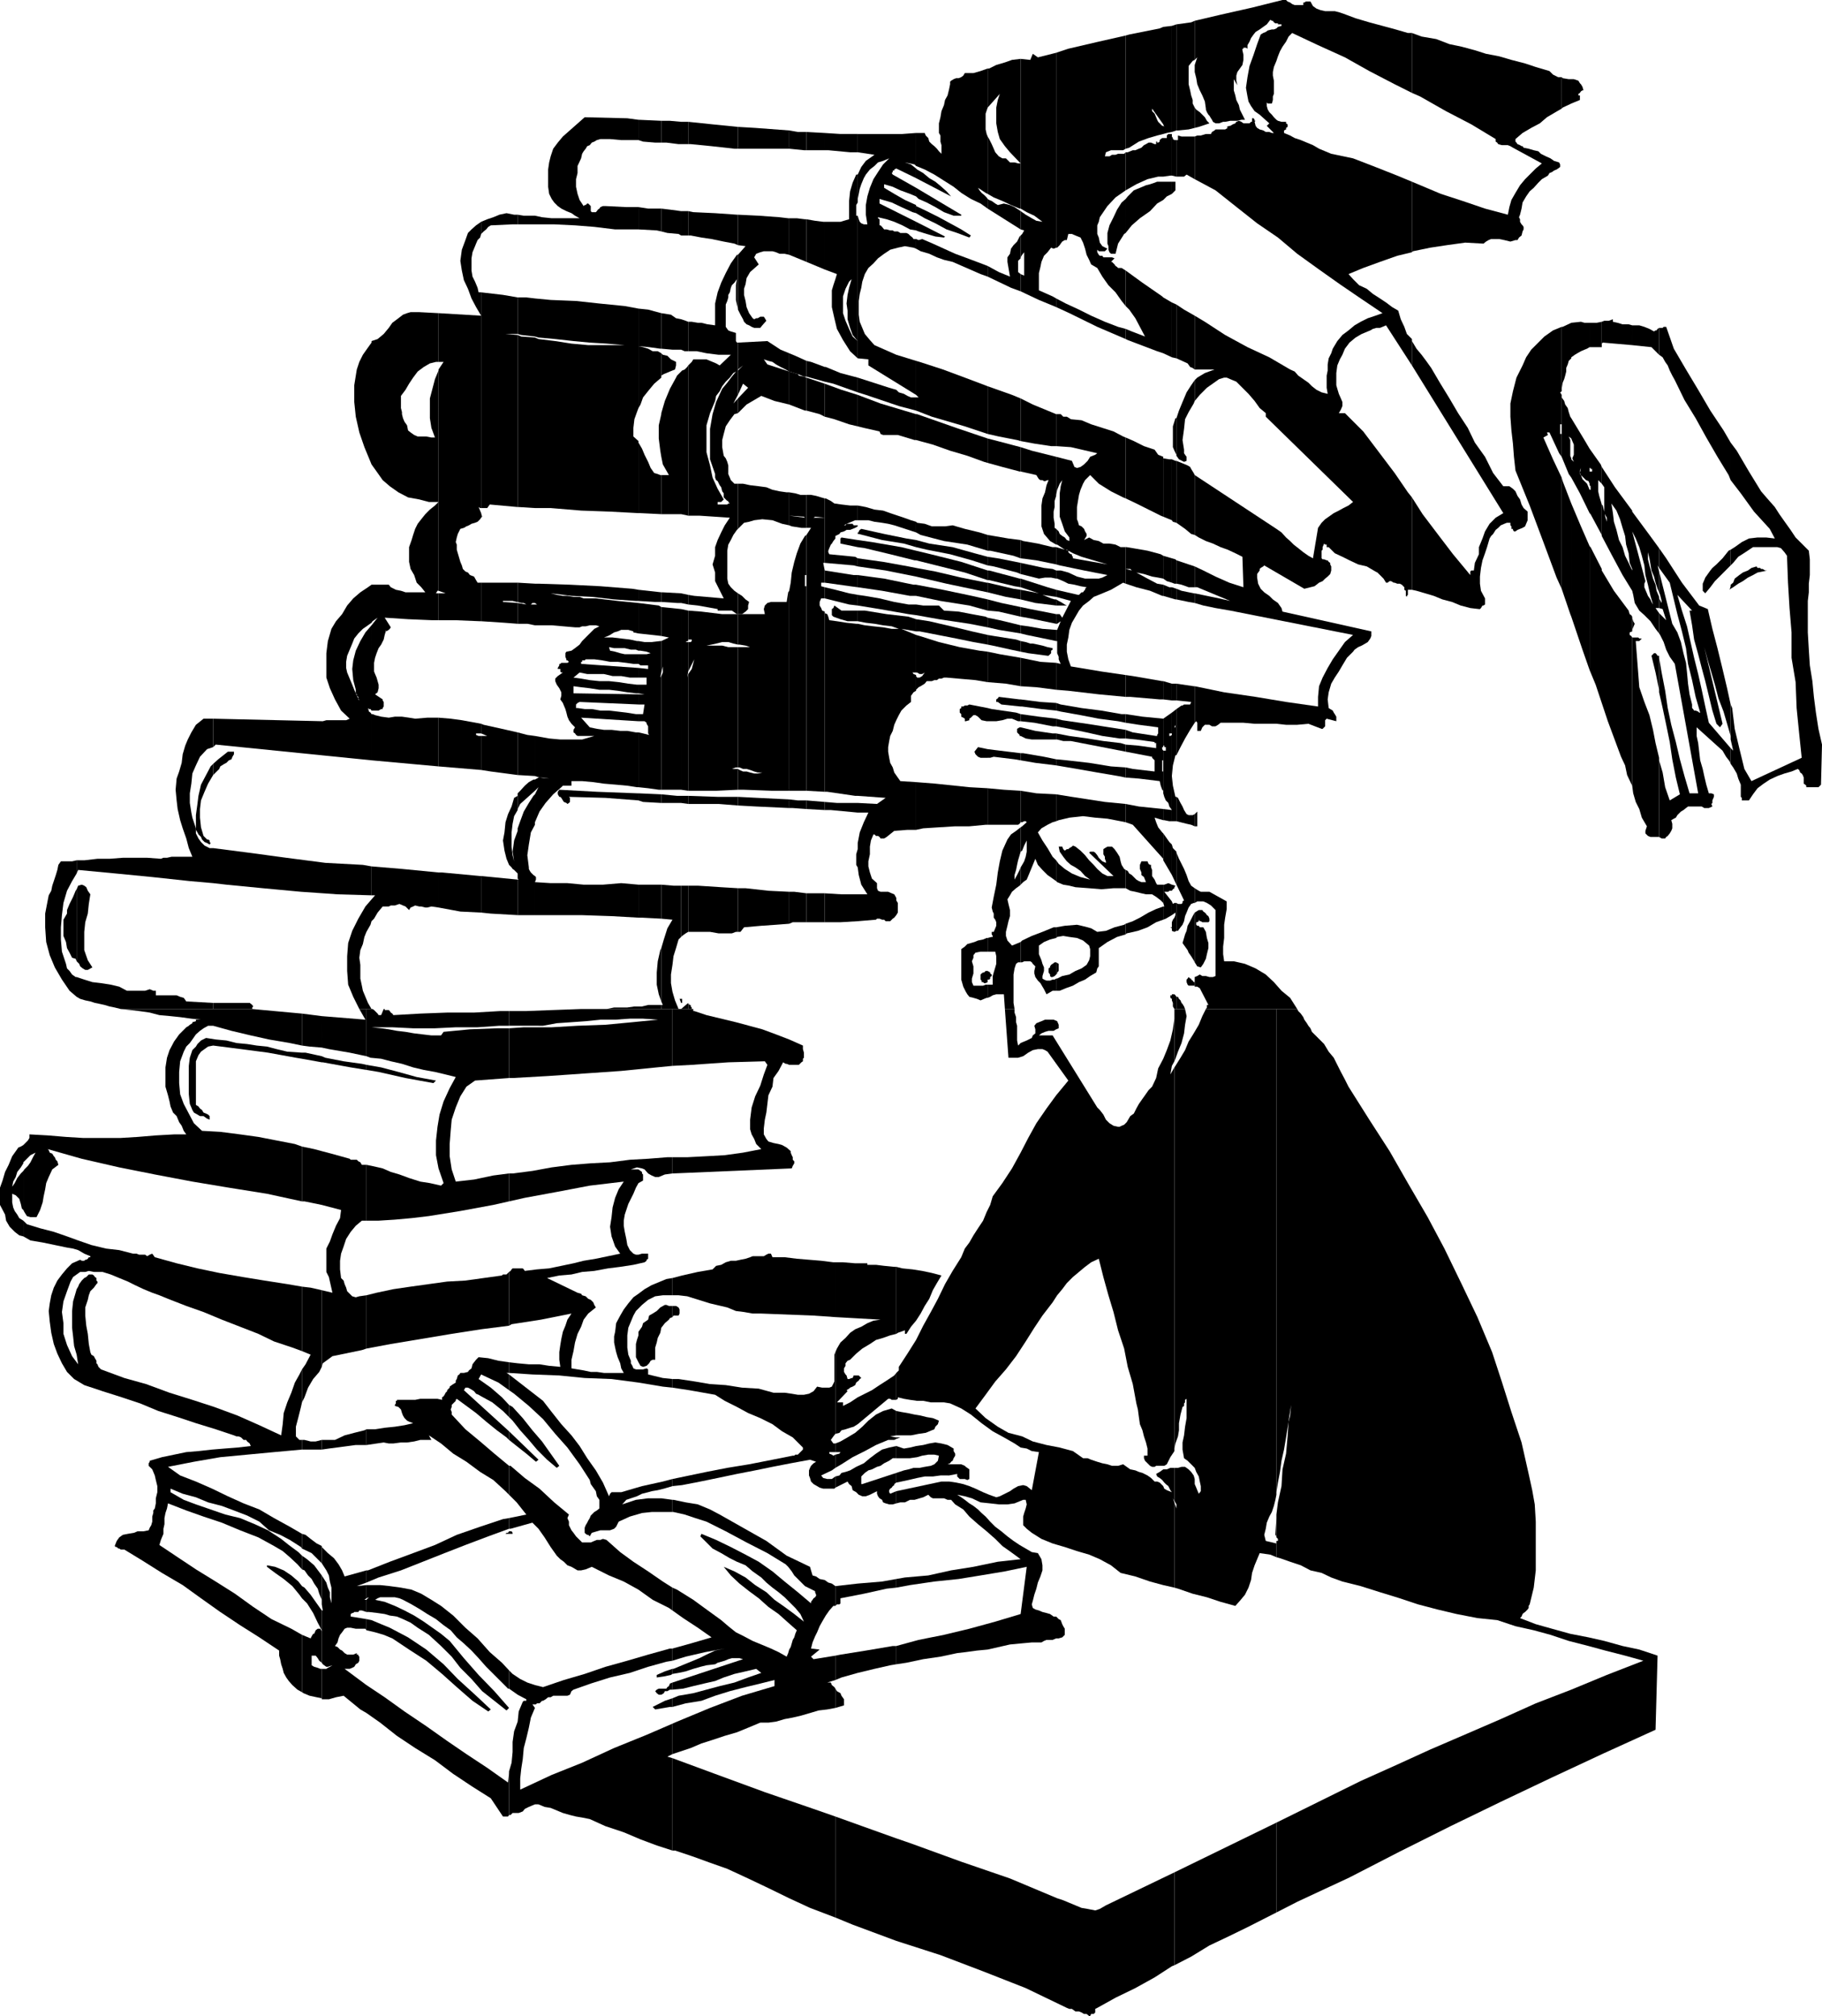
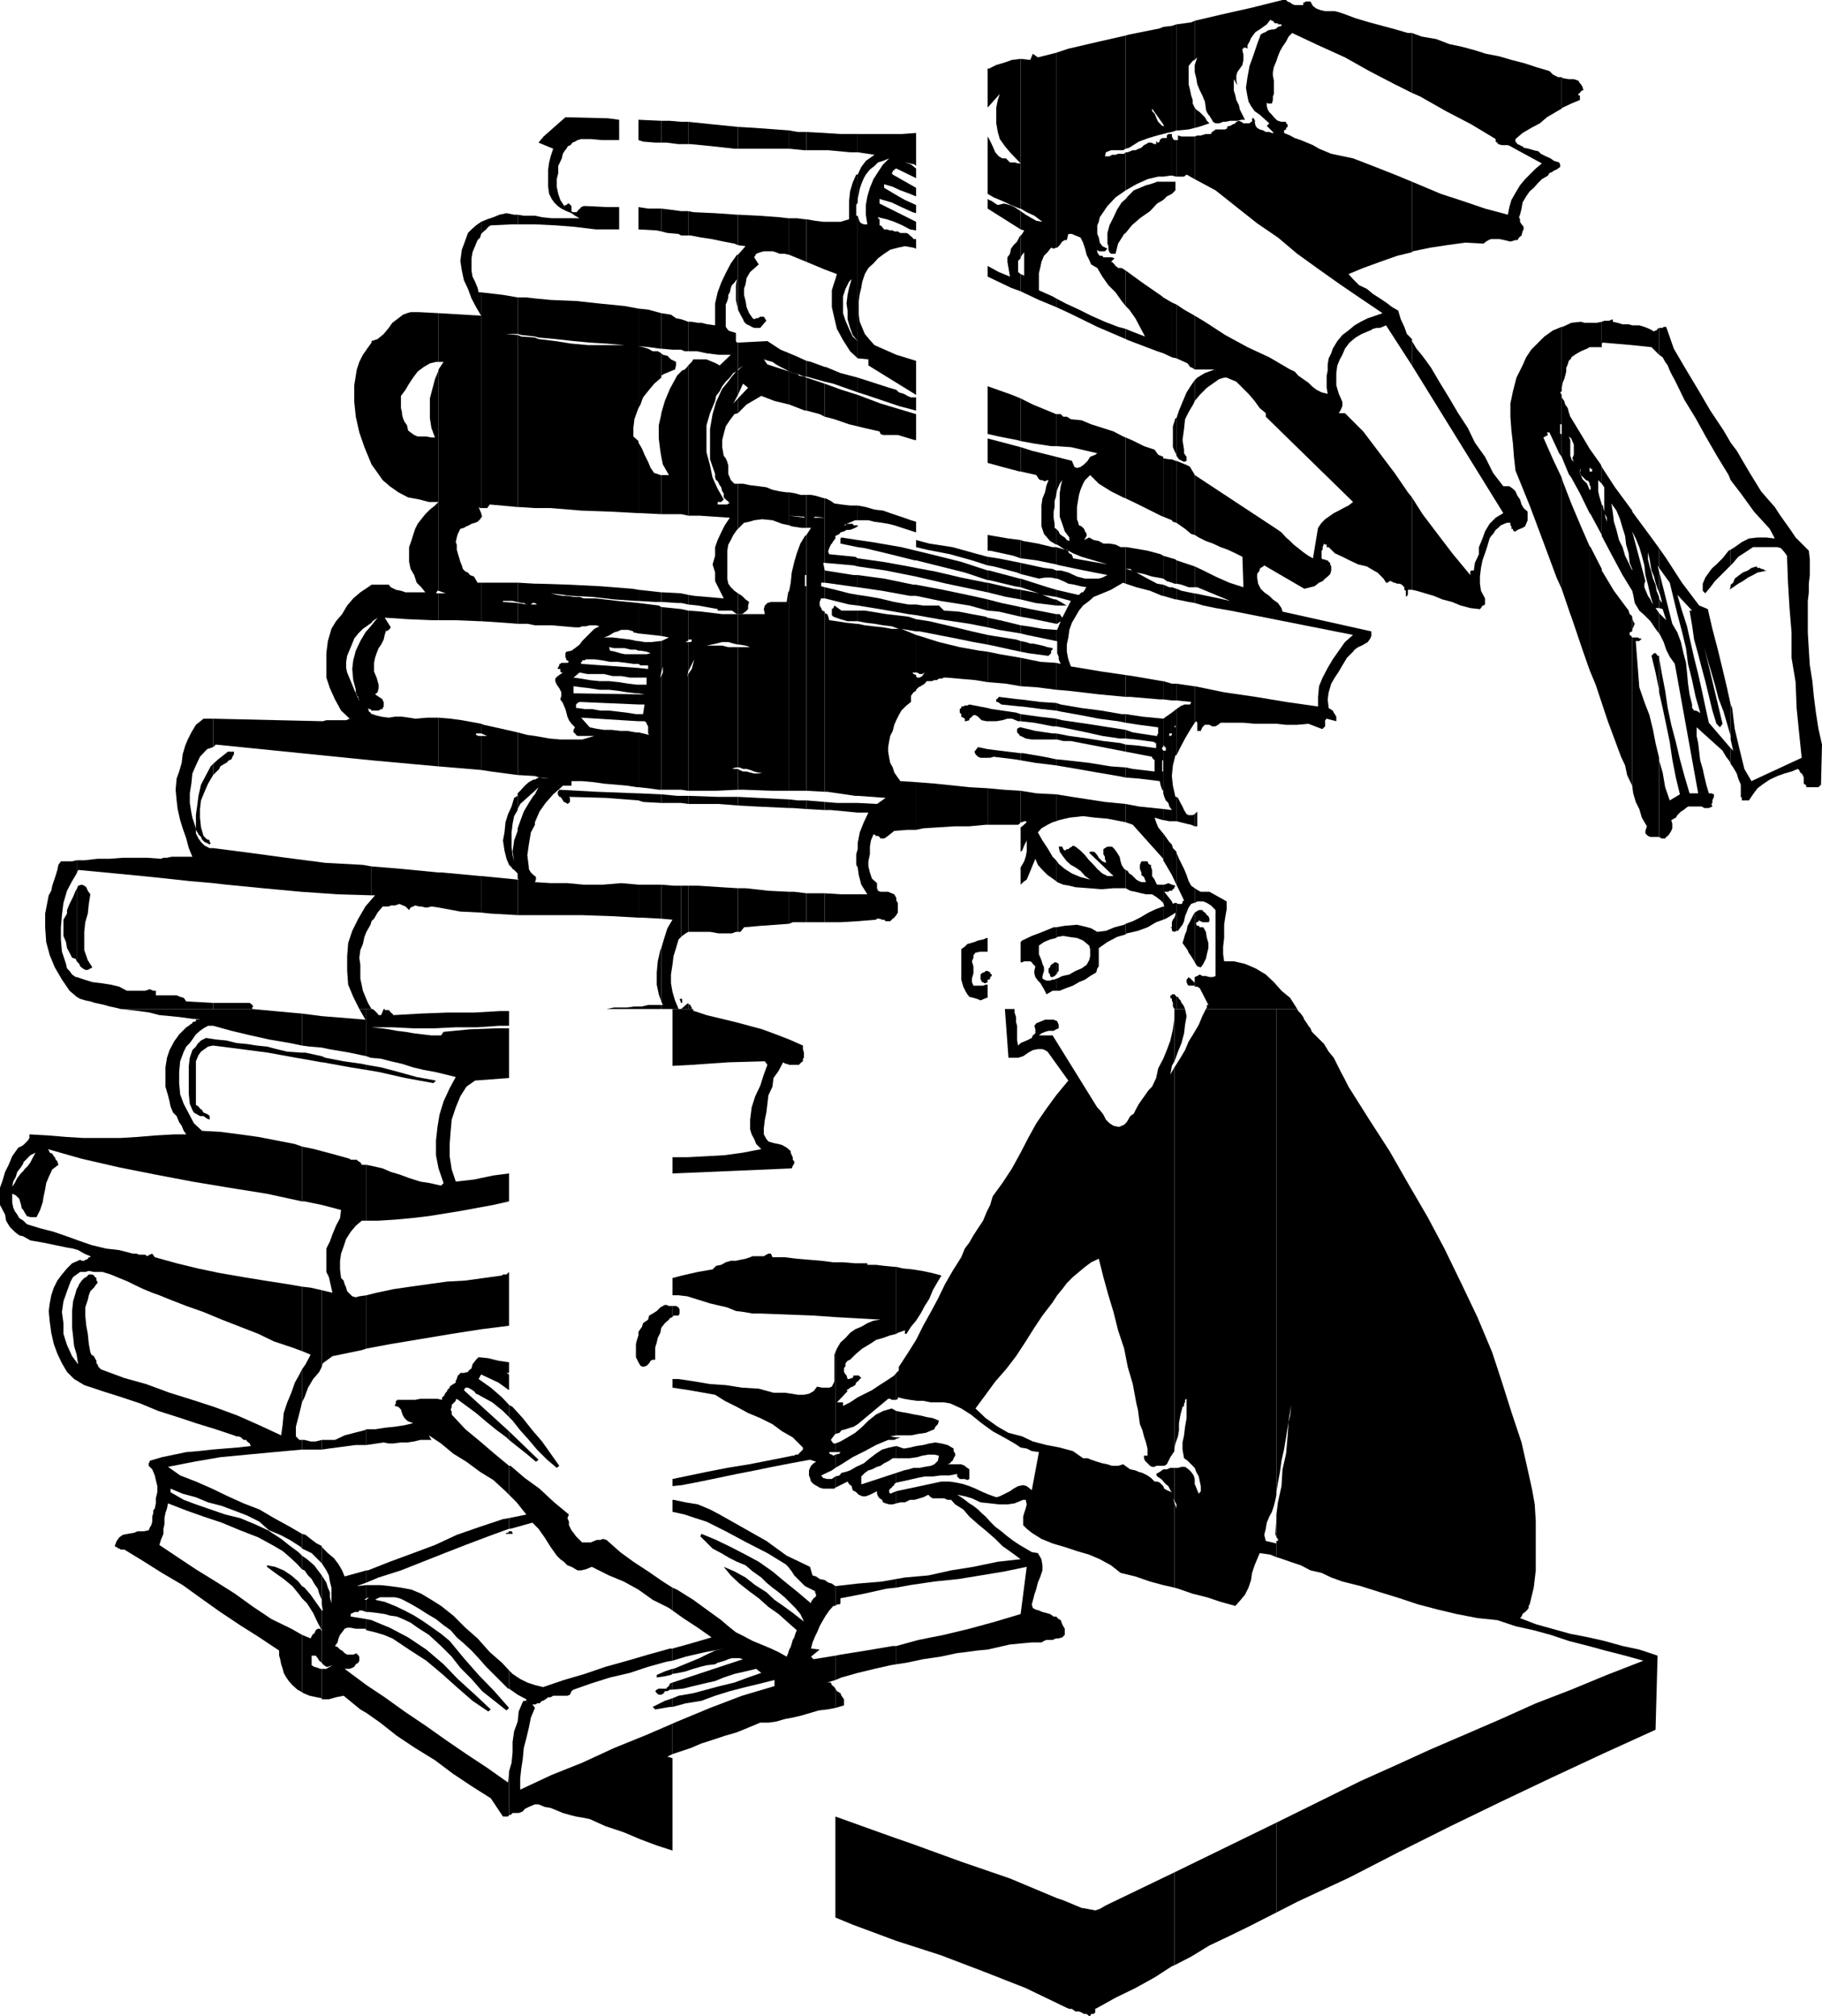
<svg xmlns="http://www.w3.org/2000/svg" width="359" height="397.199">
  <path d="m4.602 243.598 1.398.8 2.402.403 2.399.5 2.402.5 1.2.199 1 .3 1.199.7 1.199.5v.2H17.5l-.2.3-.3.2h-.2l-.198.198h-.5l-.301-.199-1.598.7-1 1-1 1.199-.902 1.203-.7 1.398-.5 1.5-.3 1.602-.2 1.5.2 2.097.3 2.2.5 2.203.7 1.898.902 1.899 1 1.703 1.399 1.398 2 1.2 3.601 1.199L24 275.3l3.602 1.199 3.601 1.5L35 279.2l3.602 1.198 3.898 1.2 3.602 1.203.5.199H47l.5.2.5.5h.5l.203.3.5.398.2.5-2.602.301-2.598.2-2.402.199-2.7.3-2.398.2-2.402.5-2.399.5-2.402.703V288l-.2.3v.5l.7.7.5 1.2.203.898L31 292.8v1.2l-.297 1.2v1l-.203 1-.297.398v.5L30 298.8v1l-.2.699-.3.5-.2.5-1 .2h-1.198l-.7.3-1.199.2-1 .198-.703.5-.5.7-.398 1 .199.203H23l.3.297h.2l.3.203h.7l3.602 2.199 3.8 2.398L36 312.301l3.602 2.597 3.8 2.7 3.899 2.601 3.8 2.399L55 325.199v1l.203.7.2 1 .3.902.2.797.5.902.5.7.699.8 1 .898.898.5v-11.3l-2.098-1.2L53.5 319l-3.598-2.402L46.301 314l-3.801-2.402-3.898-2.399L35 306.801l-3.598-2.403.301-1 .5-1.199v-1l.2-.898v-1.203l.199-1 .3-.899.2-1 3.601 1.399 3.399 1.203L43.703 300l3.598 1.5 3.601 1.398 3.098 1.7 1.703 1 1.399 1.203 1.5 1.398.898 1V306.5l-.7-.7-1.898-1.402-1.5-1.199-2.601-1.699-2.598-1.2-2.902-1.202-2.899-.7-2.902-1-2.898-1-2.399-.898-2.601-1.5v-.7l2.398 1 2.602.7L41 296l2.703.7 2.399.898 2.601 1 2.399 1.203L53 301.5l2.203.898 1.899 1 2.199 1.403.199.297v-2.899l-2.398-1.398L54 299.098l-2.898-1.7L48 296.2l-3.098-1.398-3.101-1.5-3.2-1.403L35.5 290.7l-2.398-1.7 5.101-1 5.2-.902 5.3-.5 5.297-.5 5.5-.5v-1.899H59l-.7-.699v-1.902l.5-1.899.5-2 .2-.898v-6.5l-.5 1-.898 1.597-.7 2-.8 1.903-.7 2.097-.199 2.2-.3 2.203-4.301-2-4.301-1.903-4.598-1.699-4.3-1.398-4.5-1.403L28.8 272.7l-4.3-1.2-4.598-1.7-.5-.5-.199-.5-.203-.202v-.5l-.297-.5-.203-.399-.5-.3-.2-.5-.3-1.598-.2-2-.3-1.602-.2-2v-1.601l.5-1.5.2-.899.3-.8.7-.7.5-.699.203-.2v-.3l-.203-.2v-.5l-.297-.202-.203-.297-.297-.203H17.5l-.5.5-.398.203-.5.5-.5.699-.2.5-.3.5-.2.7-.5 1.698-.199 1.903v3.297l.2 1.703.199 1.898.5 1.7.3 1.902-1.199-1.602-1-2.199-.703-2.2v-2.1l-.297-2.2.297-2.102.703-2 .7-1.898.5-.902 1.398-1h1l.699-.2 1 .2h1.703l1.598.5 1.699.703 1.703.699 1.399.7 1.699.8 1.699.7 1.402.5 1.7.698 3.601 1.403 3.399 1.199 3.601 1.5 3.598 1.398 3.601 1.403L54 264.3l3.602 1.199 1.898.7v-12.7l-2.898-.5-4.5-.7-4.301-.702-4.598-.797-4.3-.903-4.102-1L30.5 247.7l-.5-.7-.5.2-.5.3-.398-.3h-1.2l-.5-.2h-.699l-2.703-.7-2.598-.3-2.902-.7-2.598-.902-2.199-.8-2.601-.899-2.7-.699-2.601-.8-.7-.7v3.098" />
  <path d="M4.602 240.5 3.8 240l-.399-.7-.5-.702-.3-.7-.2-1V235.2l.7.301.699.7.3 1 .2.898.3.3V230.7l-.5.5-.699.899-.5 1-.5.703.2-1 .5-.903.3-1 .7-.898.5-.8v-3.602l-.5.3-.5.2-.2.3-1 1.403-.699 1.699L1 230.898l-.5 1.7L0 234v3.398l1 1.903.203 1.199.7 1.2 1 1 .898.698.8.2V240.5m.001-2.102.199.403.5.797.699.203h1.203l.7-1.403.5-1.5.199-1.199.3-1.398.2-1.203.5-1.2.699-1.5 1.199-.898-.2-.7-.3-.3-.2-.5-.198-.2-.301-.5-.5-.202-.2-.5-.199-.2 6.7 1.903L23.5 230l7 1.398 7.402 1.403 7.2 1.199 7.5 1.2 6.898 1.5v-10.802l-1.398-.5-3.602-.699-3.598-.699-3.601-.5-3.899-.5-3.601-.2-1.598-1.5-1-1.902-1-1.898-.703-1.902-.2-2.2V211.2l.2-2.101.703-1.899.5-1 .7-.699.5-.7.699-1 .8-.702.7-.5.898-.5h1l3.602 1 3.8.902 3.598.8 4.102.7 2.398.5v-6.3l-9.797-.9H23.801l1.902.2 1.7.2 2.097.3 1.902.5 2.2.2 1.898.198 2.203.301 1.899.2h-1v.3l-.7.2v.199l-.5.3-.199.2-.5.3-1.402 1.403-1 1.398-.899 1.7-.5 1.5-.3 1.902v3.797l.5 1.703.3 1.199.2 1 .5 1.2.699.698.5 1.2.5.703.402 1 .5.699h-2.402l-3.598.2-3.601.3-3.301.2h-7.5L13 224l-3.598-.3-3.601-.2v.7l-.301.5-.898.898v3.601V229l.699-.7.699-.702 1-.5-.5.902-.5 1-.5.7-.7.698-.198.301v7.7M59.5 333.398l.3.2 1.2.5 1.402.3 1 .2V328.8h-.3l-.5-.203-.7-.2-.5-.3v-1.899h.801l.399.5.3.5.5.399v-6.2l-.3-.5h-.5l-.399.301-.3.7h-.2l-.3.5-.2.402-1.703-.703v11.3m0-18.499 1 1 1.203 1.903.899 1.898.8 1.5v-3.898l-1-1.403-1.199-1.699L60 312.801l-.5-.301v2.398m0-2.398-.7-.902-1.398-1.2-1.5-1-1.699-.699-1.601-.3v.3l1.601 1.2 1.7 1.199 1.699 1.402L59 314.2l.5.698V312.5m0-3.3.5.198.703 1 .7.7.5.902.699 1 .3 1 .5 1.2v-4.802l-1.5-2L60.5 307.2l-1-.699v2.7m0-4.103 1.902.902 2 2v-3.402l-1-.5-1.199-.899-1-.8-.703-.2v2.899m0-19.5h3.902v-1.899l-1.199.301h-1L60 283.7h-.5v1.898m0-9.298.5-1 .703-1.902 1-1.699 1.2-1.398.5-1v-15.102l-2.2-.5-1.703-.199v12.7l1.703.698-1 1.903-.703 1v6.5" />
  <path d="M59.5 236.7h.5l3.402.698v-10.597l-1.5-.403-2.402-.5V236.7m0-28.102 3.902.703v-1.203l-3.199-.7H59.5v1.2m0-1.2-2.898-.199-2.102-.5-1.898-.5-2-.199-1.899-.3-2.101-.2-2-.5-2.102-.2-1.898-.3-1 .5-.7.7-.3.5-.7.698-.5 1.5-.199 1.602v5.598l.2 1.902.3.7.2.5.3.5.7.398.5.3h.699l.699.5.5.2v-.7l-.301-.3-.398-.2-.5-.199-.301-.5-.399-.3-.3-.399-.5-.3v-8.602l.5-1.2.5-.699 1.398-1 1-.199 5.5.7 5.3.698 5.5 1 1.2.2v-1.2m0-1.398 1.5.2 2.402.198V200.2l-3.902-.5v6.3m3.902 128.598v.203h1.399l1.402-.403 1.5-.3L71 336.8l1.203.699V332l-.402-.3-3.899-2.9h1l.5-.202.399-.2.3-.5.5-.3.2-.399v-.8l-.2-.2V326h-.3v-.3l-.7.3h-1.199l-.5-.3-.5-.5L67 325l-.5-.5-.5-.2.5-.702.203-.797.297-.703.402-.5.5-.7.5-.199h.7l1 .2H72l.203.3V319L71 318.8l-1.898-.3v-.5l.3-.2h.2l.199-.202h.8l.2-.297h.5l.902.297v-2.399h-.402l.402-.3V312.3l-1.902.199 1.902-.7v-2.402l-4.3 1.2-.5-1.2-.7-1.199-.902-1.199-1.2-1-1.199-1.2v-.202V308l.899 1.398.5 1 .199 1.2.3 1.203v3.097L65 314.7v-1l-.398-.898-.301-1-.899-1.403v5.7l.2 1.203h-.2v4.297-.2 6.2l.2.3.699.5h.3l.899-.3-.5.3-.398.2-.301.203h-.899v5.797m0-49.001 1.399-.2 5.3-.699h2.102v-3.101l-.402.203-2 .5-1.899.5-1.902.898h-2.598v1.899m0-16.298.2-.702 1.898-1.399L71.3 266l.903-.3v-10.5l-1.402.198-.7.2-.699-.2-1-1-.199-.699-.3-.699-.2-.7-.5-.5-.203-1.702v-1.7l.203-1.398.5-1.402.5-1.5.899-1.399 1-1.199 1.199-1h.902v-11h-.902L71 229l-.398-.2-.301-.3h-1.2l-.199-.2-3.601-1-1.899-.5v10.598l3.801 1L67 240l-.797 1.5-.703 1.7-.5 1.398-.7 1.402v4.598l.5 1 .7 3.101-2.098-.5v15.102m0-60.001h.2l5.5 1 3.101.5v-1l-.902-.202-3.598-.5-3.601-.7-.7-.3v1.203m0-2.903 1.399.301 4.101.7 3.301.699V198.8h-1.402L72 200.898l-8.598-.699v6.2M72.203 337.5l2.7 1.898 3.3 2.602 3.598 2.398 3.902 2.403 3.598 2.699 3.601 2.398 3.801 2.403 2.399 3.597h1l.199-.3V349v.2l-.2 2L96 348.3l-4.098-2.702-3.8-2.598L84 340.098l-4.297-2.899-3.902-2.8L72.203 332v5.5" />
  <path d="m72.203 321.2 1.7.398 1.699.5 1.699.703L80.6 325l3.4 2.2 3.102 2.6L90 332.399l3.102 2.7 3.101 2.101.5-.398-3.101-2.903-3.399-3.097-2.8-2.903L84 325l-3.598-2.402-3.601-1.899-1.7-.699-1.898-.8-1-.2v2.2" />
  <path d="M72.203 317.598h.5l1.7.203L75.8 318l1 .3 1.402.2 1.2.5 1.5.7 1.398 1 2.199 1.398 2.402 2.203L89 326.398l1.703 2.2 2.2 2.203L95 333.199l2.402 1.899L99.801 337l.5-.5-2.899-3.3-3.101-3.2-2.899-3.3-2.8-3.4-1.7-1.402-1.699-1.199L83.5 319.5l-1.898-1.2-1.899-1-1.902-.902-2-.8-1.899-.399.5-.3.5-.2h2.899l.902.2.7.3 1.699.899 1.699 1 1.402.902 1.7 1 1.5 1.2 1.398 1L90 322.597l1.402 1.203 1.5 1.398 1.399 1.5 1.5 1.7 4.3 4.3h.2v-3.601l-1.399-1.5L96.5 325.5l-2.398-2.7-2.399-2.1-2.402-2.4-2.399-1.902L85 315.2l-2-1.2-1.898-.8-2.102-.4-2.2-.3-1.898-.2h-2.699v2.598l.5-.199-.5.5v2.399m0-5.798 2.399-1L79 309.399 87.602 306l4.101-1.602 4.5-1.699 4.098-1.5v-2.101l-1.2.203-4.5 1.5L90 302.398l-4.297 2-4.3 1.602-4.602 1.7-4.301 1.698h-.297v2.403m0-27.101 3.399-.5 1 .198h.898l1.5-.199h1.203l1.399-.199 1.199-.3H85l-.5-.9 2.402 1.598 2.399 2L91.902 288l2.7 2 2.601 1.598 2.399 2.203.699.699v-5.7l-2.899-2.402-2.8-2.398-2.899-2.402L89 278.699v-.5l-.2-.5.2-.5v-.398l.8-.801v-.2l.2-.202L91.902 277l1.899 1.398 2 1.7 2.101 1.703 1.899 1.398.5.5V282l-8.899-8.102.301-.5h.5l.399.2.5.3.3.2.399.5.5.203.5.297L97 276.3l2.102 1.7 1.199 1.2v-2.4l-1.399-1.5-2.199-1.902-2.402-1.699.5-.898 3.402 1.597 2.098 1.5v-3.097l-.5-.301h.5v-2.102l-2.098-.3-2-.5-1.902-.2-.5.5-.399.5-.3.403-.2.797-.5.402-.199.3-.8.2h-.7l-.203.3-.297.2-.203.7-.2.3v.398l-.5.301-.3.2-.398.3v.2l-.5.5v.199l-.301.3-.2.403-.199.297-.3.203v.5l-.899-.203h-3.402l-1 .203h-3.598V276H78v.5l-.2.3v.2l.7.2.5.5.203.698.2.5.3.5.5.5.399.2.8.3-1.699.403-1.902.297-2 .203-1.899.297h-1.699v3.101m0-18.999 4.797-.9 12-2 5.8-.902 5.5-.699v-10.601l-.198.203-.301.297h-.7l-.199.203-3.601.5-3.598.5-3.601.199-3.602.5-3.598.5-3.402.5-3.297.7-2 .5v10.5m0-25.2h2.399l3.199-.2 3.3-.3 3.399-.402 6.203-1 6.5-1.2 3.098-.699v-5.5l-3.098.399-3.8.8-3.602.403-.801-2.403-.398-2.597v-2.403l.199-2.597.199-2.203.8-2.399.903-2.199 1.2-1.902 1.699-1.2 6.699-.5v-9.8h-2.399l-5.3.203-5.2.5-.5.699H85l-1.7-.2-1.698-.202-1.7-.297-1.699-.203-1.601-.297-1.5-.203-1.899-.2h4.098l4.101.2h4.301l4.098-.2h4.3l4.301-.3h1.899v-2.899h-1.7l-5.199.301h-5.3l-5.301.2-5.301.3-.2-.3-.3-.2-.2-.3-.198-.2H75.8v-.2h-.2l-.5 1.2h-.5l-.199-.3-.699-.7-.3-.2h-1.2v9.298l.797.3 2.102.2 1.898.5 2.203.5 2.2.703 2.097.5 2.203.398 2.098.5 2 .5-1.2 2.2L87.403 217l-.8 2.598-.399 2.402-.3 2.7v2.898l.5 2.601 1 2.899-.5.5-2.2-.5-1.902-.297-2.2-.703-1.898-.7-1.703-.5-1.598-.699-2.199-.5-1-.199v11" />
  <path d="m72.203 210.8 2.399.4 5.3 1.198 5.5 1 .5-.5-3.8-.699-3.602-1-3.398-.898-2.899-.5v1M100.3 357.598h.302l.398-.399h1.203l.797-.3.402-.5.801-.399.7-.3.5-.2h.699l1.199.5 1.199.2 1.203.5 1.2.5 1.398.398 1.199.3 1.203.2 1.5.3 3.098 1.403 3.601 1.199 3.301 1.398 3.2 1.2 3.097 1v-18.2l-1-.3 1-.5v-6l-5.098 2.203-6.402 2.597-6.297 2.903-6 2.398-6.203 2.899v-2.2l.203-1.898.297-1.902.203-2.2.5-1.898.5-2.102.399-2 .8-1.898-.5-.7h.7l.199-.202h.5l.5-.5H107l.5-.297.5-.403h.5l.5-.3h2.8l.5-.2.302-.699.398-.3 3.402-1.2 3.801-1.199 3.899-.902 3.601-1.2 3.598-1 1.199-.199v-2.398h-.5L127.703 326l-4.101 1.2-4.301 1.198-4.098 1.403-4.101 1.199-4.102 1.398-1.598-.398-1.5-.5-1.402-.7-1.5-1-.7-.702v3.601l1.7 1.2 1.703.902v.297h-.5l-.203.203-.797 1.898-.203 2-.7 1.899-.3 2.101v2l-.2 2.102-.5 1.699v8.598m0-55.398h.7v-.2l-.2-.3h-.5v.5m0-.5-.198.3H99.8l-.2.2h.7v-.5m0-.5h.302l4.3-1.2 1.2 1.2 1.199 1.698 1.199 1.903 1.203 1.699.7.7.699.5.699.698.8.301 1.2.7h.699l.902-.2 1.2-.5 3.398 1.7 2.902 1.199 2.899 1.601 2.8 2 3.2 1.602.699.5v-4.5l-1.898-1.203-2.899-2-2.902-1.899-2.598-1.898-2.703-2.403-.7-.199-.5.2h-.698l-.5.199-.7.3h-1.699l-.5-.5-.703-.699-.5-.699-.398-.5-.5-1v-.7l-.301-.702.3-.7-2.898-2.398-2.902-2.7-2.899-2.1-2.8-2.4h-.301v5.7l1.5 1.5 1.902 2.398-3.402.7v2.101M100.3 283.7l1.5 1.198 1.903 1.5 1.899 1.602.5-.402L100.3 282v1.7m0-4.5.7.698 1.5 1.903 1.703 1.898 1.598 1.899 2 2 1.902 1.601.5-.398-1.703-2.403-1.7-2.398-1.898-2.2-1.902-2.402-2-2.199-.7-.398v2.398" />
-   <path d="m100.3 273.898 1 .7 2.903 2.402 2.797 2.598 2.402 2.902 2.399 2.7 2.402 3.3 2 3.098.2.8.5.7.5.703.199 1 .5.699v1.7l-.5.398-.5.3-.7.7-.199.5-.3.5-.2.402-.3.5-.2.5v1l.2.2.3.198h.2l.3.301.399-.699 1-.3.699-.2h1.902l.797-.3.402-.4.5-1 2.2-1 2.398-.702 1.902-.2h4.098V295.5l-2.2-.3h-2.597l-2.402.3-2.7.898.801-.898.899-.3 1.199-.4 1-.5 1.203-.3.7-.2 1.199-.202 1.199-.297 1.699-.5v-1.403l-1.898.5-4.102.903-4.098 1.199H120.5l-.297.3-.203.5-1.2-2.702-1.398-2.399-1.699-2.398-1.5-2.403-1.601-2.097-2-2.203-1.899-2.399L107 276l-6.7-5.2v3.098m0-3.398 4.602.3 5.301.2 5 .5 5.297.2 5.3.698 4.802.801 1.898.2v-1.7l-1.898-.199-2.899-.7v-1l-.3-.202-.7.203h-1.402l-.5-.203-.2-.5-.3-.5v-.5l-.5-1.2-.2-1.398v-2.402l.2-1.5 1-2.399.5-.898 1.199-1.203 1.203-1 1.399-.7 1.5-.199h1.898v-3.398l-1.2.199-2.898 1.2-1.402.8-1.2.898-1 .7-1 1.203-.898 1.199-.699 1.2-.8 1.5-.2 1.698-.203.903v1.199l.203 1 .2.898.3 1 .5 1.2.2 1 .5.902H119l-1.398-.2h-1.2L115 270l-1.2-.2-1.198-.202v-1.7L113 266.2l.3-1.699.5-1.7.7-1.402.5-1.398.902-1.2 1.5-1.202-.3-.5-.2-.5-.5-.5-.5-.2-.5-.5-.699-.199-.203-.3-.7-.2-6-2.898 2.403-.5 2.399-.203 2.101-.5 2.399-.2 2.699-.5 2.402-.3 2.598-.399 2.199-.5.402-.3v-.2l.301-.199v-1H126.5l-.7.2h-.5l-.5-.2-.698-.7-.5-1-.2-1.202-.3-1.399-.2-1.199v-1l.2-1.2.3-.902.399-1.199 1-2 .5-1.199.5-.902.902-.5v-1.2l-.203-.199v-.3l-.297-.2-.402-.3h-1.5l1.199-.4 1 .2.5.198.703.801.7.399.699.3h.699l1.199-.5 1.5-.199V228h-1l-3.797.3-3.601.2-3.899.5-3.8.2-3.801.3-3.899.5-3.8.7-3.903.5h-.7v5.5l3.102-.7 6.5-1.2 6.301-1.202 6.7-.797-1 1.5-.7 1.699-.5 1.898-.203 1.903-.297 1.898.297 1.899.703 2 1 1.402-2.402.5-2.399.5-2.402.398-2 .5-4.797 1-2.402.2-2.399.3-.199-.3-.203-.2h-2l-.2.2-.198.3-.301.2v10.601l.5-.3 5.8-.899 6-1.2-.8 1.2-.399 1.2-.5 1.198-.3 1.403-.2 1.199-.199 1.398v1.5l.2 1.403-2.2-.203-1.902-.297h-2.098l-2.203-.203-1.7-.2v2.102m0-58.102h.7l7-.398 7.203-.5 7.2-.5 7-.7 3.097-.3v-11.2h-18l-5.5.2-5.297.2h-3.402v2.898H107l2.703-.5 2.899-.2 2.8-.199 2.899-.3h2.902l2.899-.2h2.601l2.899.2-5 .5-5.301.5-5.5.199-5.098.3h-5.5l-2.902.2v9.8m32.199 152.2h.5l3.602 1.203 3.3 1.199 3.399 1.2 4.101 1.898 4 1.902 4.098 2 4.102 1.898 5 1.903v-19.903l-4.301-1.5-9.598-3.3-9.8-3.598-8.403-3.102v18.2" />
  <path d="m132.5 345.598 1.203-.399 2.399-.8 2.101-.899 2.2-.7 2.398-.8 2.402-.7 2.2-.902 2.398-1h1.601l1.5-.199 1.7-.5 1.601-.3 1.7-.399 3.398-1 1.699-.2 1.602-.3v-3.8l-.2-.302-.5-.398-.199-.5H163l1.602-.5v-4.8l-4.301.698-.5-.5L161.5 325l-1.7-.2.302-1.202.5-1.2.398-.8.5-1.2.5-.898.703-1.2.7-1 .8-.902h.399V312.5l-.7-.5-.699-.2-.703-.5-1-.202-.7-.5-.698-.2-.301-1-.2-.699L155 306.5l-4-2.902-4.598-2.598-4.601-2.602-1.899-1-2.402-1-2.398-.398-2.399-.5h-.203v2.398h.203l2.2.5 2.097.7 2.203.703 3.797 1.898 4.102 2.2 4.101 2.101 3.598 2.2.5.5.699.898.5.8.703.7.7.703.699.699 2 1v.2l.199.5v.198l-.2.301-.3.2-.2.3-.3.399v.3l-2.598-2.199-2.601-2.101-2.399-2-2.703-1.899-2.598-1.398-2.902-1.5-2.898-1.403-2.899-1.199-.203.5 1.203 1.2 1.2 1.199 1.699.902 1.699 1 1.402.7 1.7.698 1.398 1.2L150 310.8l1 1 1.203 1 1.2.898 1.199 1 2.101 2.102 1 1.199.7 1.5-1.903-1.5-1.898-1.402-2-1.399-1.602-1.5-2.2-1.398-1.898-1.5-2.199-1.203-2.101-.899 1.398 1.7 1.703 1.601 1.899 1.5 1.898 1.398 1.902 1.7 2 1.402 1.899 1.7 1.699 1.5-.297.698-.203.7-.297.5-.203.703-.2.699-.3.5-.2.7-.3.698-1.598-.898-1.5-.7L150 324l-1.7-.7-1.698-.902-1.602-.8-1.5-1.2-1.398-1.199-2.899-2.101-2.601-1.899-3.2-2-.902-.398v4.5l2.102 1.5 2.898 1.898 2.703 1.899-4.101 1.203-3.602 1v2.398l2.602-.8L139 325.5l3.8-.7-1.898.4-1.699.8-1.402.7-3.399 1.398-1.699.703h-.203v1l1.203-.203 1.399-.297 1.5-.5 1.398-.403 1.203-.3 1.7-.2.5-.3 1.398-.399.699-.3.703-.2h1.5l.7.2L132.5 331.5v1.398l2.102-.199 2-.5 2.101-.5 2.2-.5 1.699-.699 2.101-.7 2.2-.5 2.097-.5 1 .798-2.598.902-2.699 1-2.902.7-2.598.698-2.601.7-2.899.5-1.203.5v1.703l2.602-.703 3.101-.5 2.7-1 2.898-.899 3.101-.8 2.899-.7 2.8-.699v1.2l-6.398 1.898-6.3 2.402-6.5 2.7-.903.398v6" />
  <path d="m132.5 334.598-1.5.5-2.398 1.203.5.5 2.898-.5h.5v-1.703m0-3.098-.5.2-.2.5-.3.198-.2.301h-1.5l-.398.2-.3.3.3.399.399.3h.5l.5-.3.199-.399h.5l.5-.3h.5V331.5m0-2.7-1.5.5-1.598.7v.5l1.399-.2 1.402-.3.297-.2v-1m0-36 1.902-.202 3.598-.7 3.402-.699 3.801-.8 3.598-.7 3.402-.699 3.598-.7 3.8-.702 1.2.402-.5.3-.5.5-.2.4-.199.5v1l.2.5.199.698.5.5.699.403.5.297.703.203h2.2l.199-.203v-2.2l-.7.5H163l-.797-.199-.402-.5 2.101-1 .7-.5v-2.601l-.399.203-.3-.203-.5-.2v-.3h1.199v-1.7h-.399l-.5-.699.5-.699.399-.5v-16.102l-.2.5v5.301l-.5 1-.5.2H162l-1-.2-.7.899-.898.5-1 .203h-1.199l-1.203-.203-1.398-.2h-2.2l-2.902-.8-3.297-.2-3.203-.5-3.098-.199-2.902-.5-3.297-.5H132.5v1.7l3.3.5 5.102.902 1.899 1.199 2.402 1.2 2.2 1.198 2.398 1 2.402 1.2 1.899 1.402 2.101 1.2 2 2v.398l-1 1h-.5l-.203.203h-.297l-4 .797-4.601.902-4.301.7-4.098.8-4.3.898-2.403.5v1.403m0-33.301.203-.3h1l.2-.4v-.8l-.2-.402-.5-.297h-.703v2.199" />
  <path d="M132.5 257.3h-.7l-.5-.202h-.3l-.898.5-.7.703-.8.5-.7.398-.199.801-1 .7-.203.698-.7 1v.7l-.3.902-.2.8v2.598l.5 1 .403.7.5.203.7-.203.3-.297.2-.203.3-.5.399-.2h.5V265.5l.3-1 .2-.902.5-1 .199-1 .699-.899.8-.699.2-.3.5-.2v-2.2m0-2.1h1.203l1.7.198 1.597.5 2.902.903 3.399.797 1.699.703 1.602.199 1.699.3H150l10.3.4 4.302.3v-10.8h-.399l-2.402-.302-2.399-.199L157 248l-2.398-.3h-2.399l-.3-.7h-.5l-.403.2-.5.3h-2.2l-.5.2-.898.3-1 .2-.902.198h-1l-1 .301-.898.5-1 .2-.7.699-2.902.5-3.098.703-1.902.5v3.398m0-23.999 23.5-1 .203-.5.297-.5v-.4l-.297-.3v-.5l-.203-.402-.2-.5v-.297l-.8-.703-.898-.5-.7-.2-1-.199-1-.3-.402-.5-.5-.899v-1.2l.203-1.702.297-1.399.203-1.699.2-1.7.8-1.702.2-1.7 1-1.398.898-1.7.5.298H155l.5.203h1.902l.5-.5.301-.203v-.5l.2-.2v-1l-.2-.699V206l-2.703-1.2-2.598-1-2.699-1-2.601-.702-2.602-.7-5.797-1.398-2.402-.8h-.2v-.4H132.5V210l3.8-.2 7.2-.5 7.203-.202.5.703-.703 1.898-.7 2.2-1 2.101-.698 2.2-.301 2.398v1.902l.3 1 .5.898.399 1 1 1-3.598.7-3.601.5-3.598.203-3.8.199H132.5v3.2m32.102 146.6 3.398 1.4 8.602 3.198V362.2l-6.7-2.398-5.3-1.903v19.903m0-41.302 1.699-.5v-1.2l-.5-.702-.2-.5-.699-.399-.3-.5v3.801m0-5.5 1.199-.5 3.199-.902 3.3-.797 3.102-.703 1.2-.2v-3.597h-.7l-5.3.898-5 .801-1 .2v4.8m0-14.602.3-.3h.5l.2-.2v-1l4.601-.898 4.5-1 1.899-.2v-1.702l-2.801.5L169 312l-4.398.5v3.898m0-23.3 2.398-1.2.3.5.5.403.2.797.703.402.5.5.7.3h.699l.8-.3 1.399-.7v.5l.199.5.3.4.5.3.2.5.5.2.703.198h.7l.699-.199v-2.398l-1.2.5-.199-.301v-.402l.2-.297.3-.203.2-.297.3-.203v-.2l.399-.3v-1.899l-6.7 2.2h-.199v-1.5l.7-.7.699-.5.699-.199 1-.5.699-.2.703-.5 1-.5.7-.5h.699v-2.402l-1.399.301-1.402.399-1.2.8-1.199.903-1.199 1-1.5.699-1.203.7-.898.3-.801.2-.399.5-.8.198v2.2m0-3.898 1.199-.7 2.199-1.402 2.402-1.2 2.2-1.199 2.398-1h1.203l.399-.199v-.3l-1.2-.2 1.2-.2V278l-.899-.5-1.703.5-1.398.7-1.5 1.198-1.2 1.2-1.402 1.203-1.5.898-1.398.801-1 .398v1.7h1.199-.2l-.199.3-.8.2v2.601m0-6.699.8-.2.399-.5.8-.202.899-.297.703-.203.797-.5 6-5h.402l.301.203h.899V270.5l-.399.5-1.5 1-1.402.898-1.5 1-1.399.7-1.402.703-1.5 1-1.398.699v-.7h-1.2l2.098-2.202-.2-.2.5-.3.2-.2.5-.199.5-.3.203-.5.5-.399.2-.3.3-.2-.5-.5h-1l-.203.5h-.2l-.5.2h-.3l-.2-.7-.198-.2-.301-.5v-.702l.3-.5v-.5l.399-.5.5-.2 1.203-1.199 1.2-1 1.5-.898 1.199-.801 1.398-.402 1.402-.5 1.2-.297v-13.203h-.399l-2-.2-1.601-.199h-1.7v-.3H168.5l-2.398-.2h-1.5V259.5l8.898.5-1.398.2-1.2.5-1.199.698-1.203.5-1 .7-.898 1-1 .902-.7 1.2-.3.698V282.5m12 99.898 8.699 2.801 8.402 3.2 8.399 3.3 8.101 3.899.5.203h.5l.7.5h.699l.5.199.5.3h.5l.5.4h.199l.199-.4h.5l.3-.3v-.7l.403-.202 3.598-2 3.902-1.899 3.797-2.101 3.402-2.2.5-.199v-18.3l-13.5 6.5-1.199.699-.902.3-1.5-.3-1.2-.2-2.398-1-1.203-.5-1.2-.398-9.3-3.902-9.598-3.297-9.902-3.602-2.898-1v20.2" />
  <path d="m176.602 327.898 2-.3 3.3-.7 3.399-.5 3.3-.699 1.7-.199 2.199-.3 2.102-.2 4.398-1 2.102-.2 2.199-.202h1.902l.5-.297.5-.203h1.2l.699-.297h.5l.699-.203.5-.5v-1.2l-.301-.5-.2-.398-.3-.8-.398-.2-.5-.5h-.5l-.7-.5-.699-.2-.8-.202-.7-.297-.703-.203-.5-.297-.2-.703.2-.7.3-1.199.403-1.199.297-1.2.5-1.202.402-1.2v-1l-.199-1.199L204.5 306l-1.2-.2-1.198-.702-1.2-.7-1.199-.8-1.203-.899-1.2-1-1.198-.898-1-1-.899-1-.8-.703-.7-.7-.902-.699-.801-.5-.898-.699-.7-.5-.8-.5 1.5.3 1.398.4 1.703.8 1.899.2 1.699.198h1.699l1.402-.199 1.7-.699h.5l.199.898-.2.801-.3.899-.2.703v1.699l.7.7 1 .8 1.902 1.2 2.2.898 2.398.703 2.402.797 2.399.703 2.101.898 2.2 1.2 1.898 1.5 2.902.699 2.899 1 2.601.703 2.2.5V296l-.301-.8.3.5v-6.5h-.8l-.7.3h-.699l-.703.5-.7.398.2.5.5.301.5.399.402.5.301.3.5.403.399.797.3.402-.5-.2-.5-.202-.5-.297-.199-.5-.703-.703-.5-.2h-.5l-.7-.699-.698-.5-1-.5-.7-.199-.699-.3-1-.2-.703-.5-.7-.5-1 .3h-1.198l-.899-.3-1-.2-1-.3-1.203-.402-.7-.297h-.898l-2-1.403-2.601-.699-2.598-.5L203.5 284l-2.098-1-2.699-.7-2.101-1.202-2.399-1.7-2-1.898 2-2.7 1.899-2.6 2.101-2.4 2-2.6 1.899-2.9 1.699-2.702 1.601-2.399 2-2.601.899-1.399 1-1.199.902-1.2 1.2-1.202 2.398-2 1.199-.899 1.5-.699.902 3.598 1 3.601 1 3.301.899 3.598 1.199 3.601.703 3.602 1 3.398.7 3.801.3 1.2.2 1.5.199 1.398.5 1.203.3 1.199.399 1.2.3 1.198v1.403h-.699v.5l.2.5 1 1L227 289h.5l.3-.2h1.602l.5-.3.7-1.402.8-1.2v-75.597l-.8 1.398.3-1.699.5-.902V198.8v1.898l-.3 2.102-.5 2.199-.7 1.898-.699 1.7-1 1.902-.402 1.898-.801 1.7-.7.703-.698 1-.5.699-.7 1-.5.898-.5 1-.699.5-.703 1.2-.5.5-.5.203-.398.199h-.301l-.899-.2-.8-.5-.7-.702-.5-1-.699-.899-.5-.5-8.8-14.199h-2.7l.5-.402.7-.297.699-.203h1l.5-.297.5-.203v-.7l-.301-.699-.7-.3h-1.699l-.699.3-1 .399-.402.5.199.703v.797l-.5.402-.2.5-1 .5-.5.2-.698.3-.5.5-.2-1v-2.902l-.199-.7v-1l-.3-.898v-.7H198l.703 9.598h1.899l1-.3 1-.7.898-.5 1-.199h.902l.5.2.5.3 4.098 5.7-2.398 2.902-1.899 2.597-2 2.903-1.601 2.898-1.5 2.899-1.7 3.101-1.902 2.899-1.898 2.601-.5 1.7-.7 1.402-.699 1.699-1 1.5-.902 1.398L191 244.8l-.898 1.199-.7 1.7-1.699 2.698-1.5 2.602-1.402 2.898-1.399 2.602-1.5 2.7-1.402 2.8-1.7 2.7-1.698 2.6v.7l-.5.5v5.3l.3-.202v-.297l1.2.297 1.199.203 1.402.199h1.2l1.5.3H186l1.203.2 2.2 1 1.898 1.2 2.101 1.698 2.2 1.602 2.199 1.2 2.101 1.198 1.2.801 1.199.2 1 .5 1.402.199-1.402 7.5-1-.797-.7-.203-1 .203-.898.5-.703.5-2 1-.7.199-1.398-.5-1.199-.5-1.5-.7-1.203-.5-1.2-.402-1.398-.3-1.402-.2h-1.5l-8.898 1.903v2.398l.8-.199h.899l1-.5h.902l1-.3.7-.2 1-.5.5.5.398.2H186l.703.3h.7l.8.898 1.598 1L191 298.8l1.703 1.5 1.7 1.398 1.699 1.5 1.398 1.399 1.703 1.203 1.899 1.398-4.5.5-4.801 1-4.399.7-4.5 1-4.601.402-1.7.297v1.703l2.7-.5 4.8-.703 4.801-.5 4.301-.7 4.797-.8 4.3-.899-1.198 9.301-5 1.5-5.102 1.398-5 1.2-5 1-4.398 1.203v3.597" />
  <path d="m176.602 292.098 1-.2 1.398-.3 1.703-.399 1.5-.3h1.598l1.5-.2H187l1.602-.3v.5l.5.5h1l.5.199.398-.2V289.5l-.7-.5-.198-.2-.7-.3h-2.699l.5-.2.2-.3.3-.2.2-.5.3-.5v-.402l-.3-.5v-.5l-1.2-.699-1.203-.3-1.2-.2-1.198.2-1.2.3-1.402.2-1.2.3-1.198.2-1.5-.5v2.402h2.699l1.402-.203 1-.297 1.2-.203h1.199l.898.203-.2 1-.698.699-.7.3-1.199.2-1 .2H180l-1 .3-.898.2-1.5.5v1.898m0-8.598.8-.3H180h-3.398v.3m0-.7h2.898l1.5-.3 1.402-.2 1.2-.5.5-.202.199-.5.5-.5.199-.7-1.2-.5-1.198-.199-1.2-.3-1.199-.2-1.402-.3-1.2-.2-1-.199v4.8m.001-20 .3-.202 1.399-.5v.703h.3l.899-1.403 1-1.199.902-1.398.801-1.5.899-1.403.699-1.699.8-1.398.899-1.5-1.898-.5-1.899-.403-1.902-.3-2-.2-1.2-.3V262.8m54.801 124.4 3.301-1.7 3.598-2.2 3.601-1.702 3.899-1.899 5.699-2.898v-17.703l-20.098 9.8V387.2m0-74.4.7.2 2.898 1 2.8.7 2.7.898 2.902.8.899-1 1-1.199.699-1.398.5-1.5.203-1.403.5-1.5 1-2.398 2.098.3 1.199.5v-3.202.5l-2.098-.5-.3-1.2.3-1.199.2-1.199.5-1.2.5-.902.398-1.199.3-1.199.2-1v-95.7h-13.898l-.7 1.4-.699 1.698-1 1.7-1 1.601-.703 1.7-.898 1.5-1 1.601-.2.3v75.098l.2-1 .5-1.398.199-1.2v-1.402l.3-1.699.399-1.5.3-.199v-.5l.2-.2v-.5l.3-.202v-1.2 5l-.3 1.7-.2 1.703-.3 1.398v1.399l.3 1.703.7.5.703.699.7.7.3.8.5.898.2 1 .199.903v1l-.399.5-.3-.703-.2-.5-.3-.7v-1l-.2-.699-.5-.699-.5-.5-.703-.5h-.7l-.698.2h-.7v6.5l.399.698v.801l-.399-1.199v16.8m0-103.702.2-.5.5-1.399.699-1.699.5-1.902.199-1.7.3-1.699-.3-1.398h-2.098v10.297" />
  <path d="m251.5 376.8 4.102-2.1 10.3-4.802 9.899-5.097 10-5 9.902-4.801 10.098-4.8 10.3-4.802 10.102-4.597.399-14.602L323 325l-3.297-.7-3.601-1-3.102-.702-3.598-.7-3.601-1-3.2-.898-3.101-1.2.3-.3.2-.5.203-.2.297-.202.5-.5.203-.297v-.403l.2-.3.8-3.297.399-3.403v-9.597l-.2-3.403-.5-2.8-.699-3.2-1.402-6.199-2-6-1.899-6-1.902-5.8-2.898-6.899L288 253l-3.398-7-3.301-6.2-3.899-6.702-3.601-6.297-4-6.203-4.098-6.5-.703-1.399-.797-1.5-.703-1.398-.7-1.403-1-1.199-.898-1.5-1.199-1.199-1.203-1.2-.297-.702-.402-.5-.301-.5-.5-.7-.2-.5-.5-.699-.5-.5-.198-.398H251.5V294l.3-1.902.403-2.098.297-2.2.5-2.202.402-2.399.301-1.898.2-1.203v-.2l.5-3.097-.2 2.097-.3 1.2-.2 2.902-.3 3.398-.7 3.102-.203 3.3-.7 3.2-.3 2.398v4.5l.3.301v.399h-.3v3.203l.703.199 2 .7 2.098.698 1.902 1 2.2.5 1.898.903 2.199.797 3.602.902 3.8 1.2 3.899 1.198 3.601 1.2 3.801 1L287 318l4.102.8 3.898.4 3.602 1.198 3.601.801 3.297.899 3.602 1.203 3.898 1 3.3.898 3.903 1 3.598 1-7.2 2.801-7 2.898-7 2.7-6.898 3.101-6.703 2.899-7.2 3.101-6.8 3.102-6.898 3.097-16.602 8.2V376.8" />
  <path d="M251.5 298.398v.7l-.2 3.101v.2l.2.3v.2-4.5M15.102 196.398l.699.403 1 .297 1 .203.902.297 1 .203.899.199 1 .3 1 .2 1.199.3H42v-1.202l-5.297-.297-.5-.703-.703-.2-.7-.3h-4.097v-.899h-.5l-.703-.3-.898.3H25l-1.5-.8-1.7-.399-1.898-.3-1.699-.2-1.601-.5-1.5-.5v3.898m0-3.898h-.2l-.699-.5-.5-.7-.5-.5-.203-.902-.797-2.398-.203-2.402v-2.399l.203-2.398.297-2.403.703-2.398 1-1.902.899-1.5V169.5l-.899.2H12l-.5.698-.2 1-.3 1-.398 1.2-.301.902-.2 1-.5.898-.199 1-.5 2.602v2.7l.2 2.898.699 2.601 1 2.399L12.203 193l1.5 2.2 1.399 1.198V192.5m0-3.102.5.5.199.5.5.403.5.297h.5l.902-.5-.902-1.399-.7-2v-3.601l.2-1.899.5-1.699.199-1.902.3-1.899-.5-.699-.3-.7-.398-.3-.5-.2-.7.2-.3.7v14.198" />
  <path d="m15.102 175.2-.2.3-.5 1.2-.699 1.398-.5 1.203V180l-.703 1.2v3.198l.5 1.2.203 1.203.5.898.5 1 .7.2.199.5v-14.2m0-3.101.3-.7 7.399.7L30 172.8l7.402.797L42 174v-6.902h-.7l-1-.5-.698-.7-.5-.699-.5-1v-1L38.203 162l-.3-.902-.2-1-.3-1.899v-1.898l.3-1.903.2-2 .699-1.597.8-1.703 1.399-1.5 1.199-.399v-5.601h-1.898l-1.5 1.203-.899 1.5-.703 1.398-.5 1.2-.5 1.699-.2 1.703-.5 1.699-.5 1.398-.198 2.2.199 2.101.199 1.7.5 2.199.5 1.601.703 2 .5 1.899.7 1.703H33.8l-.899.199h-.699l-.5.2L29 169h-4.797l-2.601.2h-2.399l-2.601.3h-1.5v2.598M42 198.8h7.703v-.3l.2-.2-.2-.3-.5-.402H42v1.203M42 174l2.602.3 7.199.7 7.5.7 7.199.5 6.703.198V170.7l-1.703-.3-7.398-.399-7.7-1L49 168l-7-.902V174m0-21.3 1.203-1.2.2-.5.8-.5.399-.2.5-.5.5-.202.199-.5.3-.5v-.5h-1.199l-1.902 1.5-1 .902v2.2" />
  <path d="m42 150.5-.5.5-.898 1.7-1 1.898-.5 2.203-.2 1.597-.3 2.2v2.902l.3.5.2.398.5.5.199.5.5.5.5.2.5.3.199-.3-.2-.2v-.3l-.3-.2h-.2l-.698-.699-.5-1.699-.2-1.902v-1.7l.2-1.699L40.3 156l.699-1.602 1-1.699V150.5m.001-3.3.5-.5 30.703 3.1v-9.1l-.203-.302-.297-.199-.203-.699.203.2H73l.203.3v-16.8L72 124.597l-1 1.703-.898 1.898-.5 1.899-.2 1.703.2 2.199.5 1.898v.7l.199.203v.297l.3.203v.297l.2.402-.2-.2v-.202l-.3-.5-.2-.5-.3-.7-.399-1-1-2.398-.199-.902v-1.2l.2-1.199 1-2.398.398-1 .8-1 .899-.903 1-.699.703-.5v-7.5l-.703.5-1.5 1-1.398 1.2-1.2 1.402-1 1.699-1.199 1.398-.902 1.5-.7 2.403-.3 2.398v4.801l.699 2.098 1 2.203 1.203 2.2 1.7 1.598-.7.3h-3.902l-.7.2-21.601-.5v5.601M73.203 181.5l.5-.5.7-1.2 1-1.202h1.199l.398-.2h.8l.903-.3.7.3.5.2.699.703.3-.5.5-.203.399-.2.8.2H83l.8.203h.403l.797-.203 1.402.203v-6.903l-7.199-.699-6-.5v5.7h.7l-.7.8v4.301m0-4.3L72 178.597 70.602 181l-1.2 2.398-.8 2.403-.2 2.597v2.903l.2 2.699 1 2.398 1.199 2.403h2.402l-.703-1.203-1-2.399-.2-1-.3-1.398v-2.703l-.2-1.399.2-1.5.5-1.199.3-1.402.403-1 .797-1.399.203-.699v-4.3m0-27.4 13.2 1.2v-9.602h-2.2l-2.402.2-1.2-.2-1.398-.199h-1.402l-1.2.2-1.5-.2-1.199-.3-.5-.2h-.199v9.102m0-9.801h1.399l.5-.3h.3v-.2l.2-.3v-.9l-.2-.3v-.2l-1.5-1 .5-.402.2-.8v-.7l-.399-1.398-.3-.7-.2-.5v-1.702l.2-1 .3-.899.399-1 .5-.699.5-1 .199-.902.3-1v.3l.5-.3.2-.2.199-.3-1.2-1.899 4.602.301 4.801.2h1.2v-5.302h-.5l.3-.5h.2v-17.5l-.7.7-1 .8-.902.903-.801 1-.7.898-.5 1-.398 1.2-.3 1-.5 1.402v2.898l.3 1.399.7 1.203.5 1.5.898.898.8 1h-3.898l-.902-.3-1-.2-1-.5-.398-.5h-3.399v7.5l.2-.3 1-.7-1.2 1.5V140m0-48.5 1 1.398 1.2 1.7L76.8 95.8l1.7 1.2 1.902 1 2.2.398 1.898.5h1.902V72.801 73l-.699 1.7-.5 1.898-.5 1.902v3.898L85 84.301l.703 1.898H85L84 86h-1.7l-.698-.3-.7-.5-.5-.4-.199-1-.5-.702-.3-.7-.2-.8v-.399L79 80.4V78l.902-1.2.7-1.202.8-1.2.899-1.199 1.199-.898 1.203-.703 1.2-.297h.5v-9.602l-3.801-.199h-1.7l-.699.2-.8.3-.903.7-1.2.898-.698 1-1 1.203-1.2 1-1.199.398V91.5m0-24.3v.3l-1 1.398-.703 1-.7 1.403-.5 1.5-.5 3.097V79.2l.302 2.899.699 3.101 1 2.899L73 91l.203.5V67.2m13.199 111.6 4.301.798 4.098.203v-7.203h-.2l-7.5-.7h-.699v6.903" />
  <path d="m86.402 151 8.399.7V145h-.5l-.5-.2v-.3h1v-1.902l-3.801-.7-2.2-.3-2.398-.2V151m0-28.8h3.399l4.8.198h.2v-7.597h-.7l-.3-.5-.399-.703-.8-.297-.399-.5-.5-.203-.5-.5-.203-.7-.297-.699L90.5 110l-.297-1-.203-.7v-1l-.2-.5.2-.902.203-.699.5-1 .7-.199.5-.3.5-.2.5-.3.699-.2.5-.2.5-.5.199-.3v-.902l-.5-1.2.3.2h.2v-42.5h-.5l-.2-.899-.5-1.199-.5-1-.199-1.2v-2.402l.2-1.199.5-1.199.199-.5.3-.7.5-.5.2-.702v-2.399l-1 .7-.899.8-.699.7-.5 1.402L91 49.199l-.297 2.2L91 53.3l.402 1.898.801 1.7.7 1.902.898 1.699 1 1.7-8.399-.5v9.6h1l-1 1.5v26.098h.2-.2v17.5l1.399.5h-1.399v5.301M94.8 179.8l1.903.2 5.297.3v-7l-7.2-.702v7.203" />
  <path d="m94.8 151.7 1.903.3 5.297.7v-8.4l-2.2-.5-4.5-1-.5-.202v1.902l1.2.5h-1.2v6.7m0-29.302 4.602.301 2.598.2V118.8l-2.898-.203v-.2H101l.8.2h.2V114.8h-7.2v7.597m0-20.397.2-.2-.2-.702zm0-1.902H96l.5-.7 5.5.5V66l-2.398-.2-3.399-.5 3.399.5H102v-7.202l-2.898-.5-4.301-.5v42.5m-.001-54 .5-.5.5-.399.403-.5.5-.3 4.297-.2h1v-1.898h-.7L99.8 42l-1.398.3-1.199.5-1.203.4-1.2.5v2.398M102 180.3h3.402v-7.702l-.3-.2-.5-.5-.2-.3-.199-.399v-.3l-.3-2.399.3-2.102.399-2.398.8-1.5v-6l-.3.3-.899 1.4-1 1.698-.703 1.903-.5 1.398v9.899l.203.203H102v7m0-17.101v.5l-.7 1.898-.3 2.203.3 1.898-.3-1.199-.2-1.7V164l.2-1.7.3-1.5.7-1.202V156.3v.5l-.7.398-.5 1.7-.698 1.5-.5 1.601-.2 2-.3 1.598.3 2 .399 1.601.5 1.2.5.5.199.3.3.2.7.699v.5-9.399" />
  <path d="m102 159.398.5-1 2.902-2.597v-2.203h-.3l-.899.5-.8.703-.903 1-.5.5v3.097m0-6.698 3.402.198V145l-1.5-.2-1.902-.5v8.4m0-29.802h1.902l1.5.301v-4.101h-.8l.3-.297h.5V115l-3.402-.2v3.798l.703.203h.5l.5.297L102 118.8v4.097m0-22.999h.203l3.2.2V66.5l-2.7-.2L102 66v33.898m0-34.098.703.2 2.7.3v-7.5l-1.7-.202H102V65.8m0-21.6h3.402v-1.7h-2.199L102 42.3v1.9m3.402 136.1h9.098l6 .2 5.3.3v-6.5l-3.398-.3-3.601.3H115l-3.2-.3h-3.3l-3.098-.2.2-.5v-.5l-.2-.202v7.703m0-17.801v-.5l.899-2.102 1.199-1.699 1.5-1.699 1.602-1.402.3-.297h1.7v-.903h2.101l2.2.2 2.097.3 2.402.2 2.2.203 1.898.297h.3V144.3h-.5l-1.698-.301h-1.399l-1.703-.2H119l-1.398-.202-1.399-.297-1.703-1.903 11.3.7v-1.399h-.5l-1.898-.3-1.699-.2L120 140h-1.7l-1.698-.3h-1.399l-1.402-.2h-.301v-.7l.3-.3.403-.2 11.598.5v-2L113 136.599V135.2l1.5.2 1.703.199 1.899.3H120l1.703.2 1.899.3 1.699.2h.5v-1.7h-.301l-1.7-.199-1.898-.3-1.902-.2h-1.898l-1.899-.199-1.703-.3-1.5-.2 1.203-1 1.5.3H119l1.703.4h1.7l1.699.3h1.699v-1.902L114.5 130.8v-.403h.203v-.3h.5l.2-.2h1.699l1.5.2 1.601.3h1.5l1.7.2 1.398.203h1v-1.903h-2.7l-.898-.199-1-.3-1-.2-.203-.699 1 .2h2.102l1.199.3h1l.5.2v-1.9h-.301l-1.398-.3-1.7-.2-1.699-.202H119l.8-.297.403-.203.797-.5.703-.2.7-.3h1.398l1 .3v.2l1 .203v-6l-4.098-.403-4.3-.5H115l-.797-.3H113l-1.2-.2h-.898l-1.199-.199-1.203-.3 4.102.5 4 .199 4.398.5 4.3.3h.5V116.2l-1.198-.199-6.301-.5-6-.3-6.2-.2h-.699v3.8l.399.298h-.399v4.101h3.301l4.598.399h.902l.5-.2h.7l.8-.199h1.2l.699.2-1 .5-1.7 1.699-.699.703-.5.699-.902.7-.7.5-1 .198-.199.301v.7l.2.5v.199h.199l.3.3-.3.2h-1.2l-.199.203h-.199v.297l-.3.5v.203h.5v.5l.199.199h.3l-1 .7-.5.5v.5l.301.698.5.7.399.8v.7l-.2.703.5.699.2.5.3.7.2.698.199.801.3.7.5.699.7.703-.301.5v.5l.3.199.2.3.3.2h3.302l-2.399.7h-4.3l-2.2-.2-2.8-.5v7.898l.898.301H107l1.203.2-1.902-.2h-.2l-.699.399v2.203l.7-.703-.7 1.402v6" />
-   <path d="M105.402 100.098h3.098l6 .5 5.703.203 5.598.297v-14.2l-1-.898v-1.7l.199-1.702.5-1.399.3-.8V60.8l-2.698-.5-5-.5-4.602-.5-5-.203-3.098-.297v7.5l.7.199 3.3.3 3.598.4 3.203.3 3.297.2 3.602.3h-7.2l-3.3-.3-3.2-.5-3.3-.4-.7-.3v33.598m0-55.897h3.801l4.098.198 3.8.301 4.102.5h4.598v-4.398h-2.399l-4.101-.203h-.5l-.5.203-.2.297-.3.203-.2.297-.199.203h-.8l-.2-.203v-1l-.5-.5h-.199l-.3.3h-.2l-.203.2-.797-1.2-.402-1.199-.301-1.398v-1.5l.3-1.203v-1.399l.7-1.5.203-.898.297-.5.402-.5.301-.5.5-.203.399-.5.5-.2.5-.3.699-.2h1.902l2.2.2h3.398v-4l-2.2-.297-8.398-.203-4.3 3.8-1 1.2L109 29.3l-.5 1.5-.297 1.199-.203 1.398V36.8l.203 1.398.5 1 .5.7.7.699.699.5 1 .5 1 .402.699.5.902.5h-5.5l-1.902-.2-1.399-.3v1.7M125.8 198.8h4.5v-.8h-2.597l-1.203.3h-.7v.5m0-.5h-.8l-1.398.2H121l-1.5.3h6.3v-.5m0-17.5h.7l3.8.2v-6.7h-4.5v6.5m0-23.1.903.3 3.598.2v-1.7l-4.5-.2v1.4" />
+   <path d="M105.402 100.098h3.098l6 .5 5.703.203 5.598.297v-14.2l-1-.898v-1.7l.199-1.702.5-1.399.3-.8V60.8l-2.698-.5-5-.5-4.602-.5-5-.203-3.098-.297v7.5l.7.199 3.3.3 3.598.4 3.203.3 3.297.2 3.602.3h-7.2l-3.3-.3-3.2-.5-3.3-.4-.7-.3v33.598m0-55.897l4.098.198 3.8.301 4.102.5h4.598v-4.398h-2.399l-4.101-.203h-.5l-.5.203-.2.297-.3.203-.2.297-.199.203h-.8l-.2-.203v-1l-.5-.5h-.199l-.3.3h-.2l-.203.2-.797-1.2-.402-1.199-.301-1.398v-1.5l.3-1.203v-1.399l.7-1.5.203-.898.297-.5.402-.5.301-.5.5-.203.399-.5.5-.2.5-.3.699-.2h1.902l2.2.2h3.398v-4l-2.2-.297-8.398-.203-4.3 3.8-1 1.2L109 29.3l-.5 1.5-.297 1.199-.203 1.398V36.8l.203 1.398.5 1 .5.7.7.699.699.5 1 .5 1 .402.699.5.902.5h-5.5l-1.902-.2-1.399-.3v1.7M125.8 198.8h4.5v-.8h-2.597l-1.203.3h-.7v.5m0-.5h-.8l-1.398.2H121l-1.5.3h6.3v-.5m0-17.5h.7l3.8.2v-6.7h-4.5v6.5m0-23.1.903.3 3.598.2v-1.7l-4.5-.2v1.4" />
  <path d="M125.8 156.3h-.3l-7.898-.3-7.399-.402-.3.402v.5l.3.5h.2l.199.2.3.5.2.3.5.2.199.198.3-.199.2-.199v-.8l-.2-.2 7.2.2 6.5.5v-1.4m-.001-1.202 1.903.203 2.098.297h.5v-22.399l-.2.301.2-1v-6.2h-.2l-1.699.2H127l-1.2-.2v1.9h.403l1.2.198.8.301-.8.2H125.8v1.902l.402.297h1.5v.703l-1.902-.203v1.902h1.601v1.398H125.8v1.7l1.199.203h-1.2v2h1.2l-.297 1.898h-.902v1.399h1.2l.402.3v.2l.301.5v1.402l.2.3-1.2-.3-.902-.2v10.798M125.8 124.8l4.5.5v-5.702l-.5-.297-4-.5v6m0-6.403 3.302.2h1.199v-1.899l-4.5-.5v2.2m-.001-17.301h.403l4.098.203v-7.703h-.2l-.5-.2-.699-.199-.699-1-.5-1.199-.703-1.402-.5-1.2-.7-1.199v13.899m0-20.7.403-.699.5-1.398 1.2-1.5 1-1.203 1.398-1.2v-4.8l-.7-.399h-1l-.898-.5-1-.3-.902-.2 2.101.2 2.2.3h.199v-7L127.703 61l-1.902-.2v19.598M125.8 45.2l3.602.198.899.2v-4.5h-2.598l-1.902-.297v4.398m-.001-17.601.903.3 2.399.2h1.199V23.8l-4.5-.203v4M130.3 198.8h3.403l-.703-1.702-.5-1.7-.297-1.699V192l.297-1.902.203-1.7.5-1.597.5-1.703.5-.5V174.5h-1.5l-2.402-.2v6.7l2.199.2-1 1.698-.7 2.2-.5 1.703v10.5l.302.699h-.301v.8" />
  <path d="m130.3 186.8-.198.4-.5 2.198-.2 2.2V194l.399 1.898.5 1.403v-10.5M130.3 158.2h3.903v-1.4h-.8l-3.102-.3v1.7m-.001-2.602h3.903V120l-3.902-.402v5.703l1.5.297-1.5.703v6.199l.3-1.2v1.2l-.3.7v22.398m-.001-37 3.102.203h.801v-1.903l-3.601-.199h-.301v1.899M130.3 101.3h3.903V73.2l-.8.8-.2.398-1.203 2.2L131 79l-.7 2.398V90l.302 1.5 1.199 2.098h-1.5v7.703m-.001-19.703-.5 2.203v2.597l.302 2.403L130.3 90v-8.402m0-7.2V74l.5-.3.5-.2.7-.3 1-.4.203-.8v-.7l-1-.5-.703-.702-.898-.2-.301-.3v4.8M130.3 68.7l2.2.198h1.703v-6l-1-.199-1-.699-1.902-.3v7m-.001-23.102 1.2.3 2.203.2.5.3v-4.8L132 41.3l-1.7-.203v4.5m0-17.499h1l2.403.3h.5V24L132 23.8h-1.7v4.298m3.903 170.702h1.399v-1.202zm0-1.202h.2v-.797h-.2v.797m0-.798h-.3l.3.798zm0-12.202.2-.2.699-.5.5-.3V174.5h-1.399v10.098m0-26.398 1.399.198v-1.597h-1.399v1.398m0-2.601 1.399.203v-23l-.2.699.2-1.2v-5.8h-.7.2l.3-.2h.2v-6l-1.399-.3v35.598m0-36.798 1.399.298v-1.899l-1.399-.3v1.902m0-17.501 1.399.298V72l-.2.3-.5.5-.5.2-.199.2v28.1m0-32.402.7.301h.699v-5.8l-.5-.2-.899-.3v6m0-22.501h1.399v-4.8h-1.399v4.8m0-18h1.399V24h-1.399v4.398" />
  <path d="M135.602 198.8h.699v-.3l-.2-.2v-.3h-.3v-.2h-.2v1m.001-15.202h4.3l1.7.3h2.601l.797-.3h.402V175l-3.3-.2-4.602-.3h-1.898v9.098m0-25.2h6l3.8.301V157h-4l-5.8-.2v1.598m0-2.598h5.5l4.3-.202V151.5h-1.199l.797-.3h.402v-23.7H143.5l-1.2-.3h-3.097l1-.2.899-.2 1.199-.3h1.199l1 .3.902.2v-6h-3.101l-4.098-.5-2.601-.2v5.7h.699v.3l-.2.2h-.5v5.8l1.2-2.402-.5 1.903-.7 1v23" />
  <path d="m135.602 119.098 1.898.203 3.902.699v.3h2.801l1 .7h.2v-4.102l-.7-.5-.703-.699-.5-.699-.2-1v-5.5l.2-1.2.5-.902.5-1 .703-1 .2-.199v-8.898h-.7l-.703-.703-.2-.5-.3-.7V91.7l-.2-.699-.3-.7-.398-.5-.301-1.702V86.7l.3-1.199L143 84l.8-1.2.903-1.202.7-.2V78.5l-.903 1 .902-1.7V73h-.199l-1 1.2-.902 1.198-1 1.2-1.2 2.601-.699 2.399-.5 2.902v6l1 2.898v.7l.2.5.3.203.399.797.3.402.2.8.3.4v.8l.7.7h.199v.198l.3.301h-.3l-.2.2h-1.898v-.5h.7l.5-.5-1.2-2.098-1-2.203-.5-2.399-.699-2.601V83.8l.7-2.403 1-2.398.199-1 .699-.902.5-1 .699-.899.8-.8.7-.899.902-.5v-5.5h-.199l-.203-.3v-1.602l-1-.297-.5-.203-.5-.7V60l.3-.7.2-.702v-.5l.3-.5.2-.899.203-.5.5-.5.5-.699-.203 1.2v2.898l.203.902.2.8V50.2h-.2L144 51.897l-1 1.903-.898 1.898-.7 1.899-.5 2.203v4.297l-1.5-.2-1.199-.3h-.703l-1.2-.2h-.698V69.2h1.699l1.902.399 2.399.3H144L141.8 72l-.698-.402-.7-.297-.5-.203-.699-.297h-2.601l-.301.5-.7.699v29.598h2.2l6 .402-1 1.5-.7 1.398-.699 1.5-.5 1.403v1.699l-.5 1.7.5 1.6v1.7l1.7 3.398-5.801-.5-1.2-.199v1.899m.001-72.7h.5l2.101.403 2 .297 2.399.5 2.101.402.7.3v-6h-.2l-4.3-.3-4.301-.2-1-.202v4.8m0-18h.5l4.101.403 4.5.5h.7V25l-5-.5-4.801-.5v4.398m9.8 155.2h.5l.7-.899 3.398-.3 2.902-.2L155.5 182v-6.3l-4.098-.2-4.5-.5h-1.5v8.598m0-24.898 3.598.198 6.5.301V157.5l-6.2-.3-3.898-.2v1.7m0-3.102h1.2l5.601.203h3.297v-39.403l-.2.301-.3 1.899h-3.098l-.699.203-.5.5-.203.699.203 1h-5.3v6h.3l1.2.2.898.3h-2.399v23.7h.301l.7.3h.699l.699.2.8.3.7.2h.902l-.902.198h-.7l-.8-.199-.7-.199h-.699l-.699-.3-.3-.2v4.098" />
  <path d="M145.402 121h.801l.7-.5.5-.5v-.7l.199-.702-.7-.5-.699-.7-.8-.5V121m-.001-16.8 1.2-1.2 1-.2 1-.3 1.601-.2 2 .2 1.899.7 1.398.3v-1.902l-2.898-.297 2.898.297V97h-.5l-1.398-.2-1.399-.3L151 96l-1.5-.2-1.7-.202-1.398-.297h-1v8.898m0-22.801 1.7-1.699L150 78l2.602 1 2.898.7v-6.5l-4.297-1.4-.703-1 .902.298.801.203.7.5.898.5 1 .5.699.398v-3.601l-1.7-.7-2.597-1.699-5.8.301V73v-.2l1-.8-1 1v4.8l1-2.202 1 .8-2 2.102v2.898m-.001-20.598v.2l.5 1 .5.898.2.5.5.5.5.2.5.3.5.2h1.199l.402-.5.797-.899-.297-.5-.203-.3h-.7l-.5.3h-.3l-.398.2-.301-.2-.7-1-.5-1.199-.199-1.2-.3-1.202v-1.2l.3-.898.2-1.2.699-1.202 1.699-1.5-.898-1.399L149 50l.8-.3.7-.2h1.703l.7.2.699.3h1l.898.2V43h-.2l-1.698-.2-4.102-.3-4.098-.2v6l1.5.2-1.5 1.7v10.6m0-31.5H155.5v-3.6l-6.7-.5-3.398-.2v4.3M155.5 182l.703-.3h2.7V176l-2.403-.3h-1v6.3m0-22.8h.703l2.7.198V157.7h-1.7l-1.703-.199v1.7m0-3.401h3.402v-40.3h-.3v-2.2h.3v-7.902l-.3.2-.899 1.5L157 109l-.5 1.7-.5 2.1-.2 2-.3 1.598v39.403" />
  <path d="m155.5 103.5.5.2 1.902.3h1v-6.5h-1.199l-1-.3-1.203-.2v4.598l2.902.203.2.199-3.102-.402v1.902m0-23.8 3.102 1.198h.3v-6.5l-.5-.199-1-.199-.199-.3-1.703-.5v6.5" />
  <path d="m155.5 73.2 1 .3.703.2 1.2.5h.5v-3.102l-2.2-1-1.203-.5v3.601m0-22.999 3.402 1.398v-8.399h-.3L157 43h-1.5v7.2m0-20.9 2.902.298h.5V26h-1.699l-1.703-.3v3.6m3.402 152.4h3.598V176h-3.598v5.7m0-22.302 3.598.2V158l-3.598-.3v1.698m0-3.598 3.598.2v-35.5l-.5-.2-.2-.5-.3-.5v-.702l.3-.7h.7V115.7l-.7-.199v-.7h.7v-2.402l-.297-1.5h.297V102h-2.2l.302-.2 1.898.2v-3.8l-.7-.2-1-.3-1-.2h-.898v6.5h.899l-.899 1.398v50.403m0-74.903 2.598.7 1 .5v-6.5l-3.598-1.2v6.5" />
  <path d="m158.902 74.2 3.598 1v-2.9l-2.7-1-.898-.202v3.101m0-22.601 3.598 1.5v-9.399h-.297l-1.601-.199-1.7-.3v8.398m0-22h3.598v-3.399L158.902 26v3.598M162.5 181.7h3.102l3.398-.2v-5.3h-3.2l-3.3-.2v5.7m0-22.102h1.203l5.297.5v-1.899h-4.098L162.5 158v1.598m0-3.598h.5l5.5.8h.5v-33.902h-.297l-1.902-.199-1.899-.3-1.5-.2-.199-.699-.203-.5-.5-.2V156m0-38.102 4.8 1.2 1.7.203v-2.102l-1.7-.3-2.698-.7-2.102-.5v2.2m0-3.099 5 .7 1.5.2v-2.4h-.797l-5.703-.902v2.403m0-3.903 5.703.5.797.2V110l-.5-.3-5.098-.5-.199-.4v-.3l.2-.5.3-.7.2-.202.3-.5.399-.5v-.5l.8-.399.2-.3.699-.2.5-.3h.699l1-.399.5-.3v-.2h-.797l-.203-.3h-1.2l-.198.3h-.301l.5-.3.5-.2 1.199-.5h.5v-2.902h-1.5l-1.7-.2-1.398-.199-.699-.5-1-.5h-.203V102h.703-.703v8.898m0-28.8 1.902.5 2.899 1L169 84v-6.2l-3.2-1-3.3-1.202v6.5m0-6.898 1.703.398L169 77.3v-2.903l-3.398-.898-2.899-1.2h-.203v2.9m0-22.101 2.402.902-.3 1-.399 1.2-.3 1v3.3l.5 2.2.5 2.1 1.199 2.2 1.398 2.2 1.5 1.398v-3.399l-1-.898-.7-1.5-.698-1.602-.5-1.5v-3.3l.5-1.5.699-1.399.5-.5-.5 1.7-.301 1.398-.2 1.703.2 1.398v1.7l.5 1.699L168 66l1 1.2V42.5h-.297v-2.102l.297-.5v-5.5h-.297L168 36l-.5 1.7-.2 1.898v3.601l-1.698.5H162.5v9.399m0-23.5h.703L167.5 30h1.5v-3.602h-3.398L162.5 26.2v3.399M169 181.5l3.602-.3.199-.2h.5l.5.2h.402l.297.3h.902l.5-.5.301-.2.399-.5.3-.5v-1.902l-.3-.5v-.5l-.399-.699-.5-.199-.703-.3h-1.5l-.5-.2-.2-.5v-1l-1-.902-.398-1.2-.3-1.199v-1l.3-1.398v-1.5l.2-1.203.5-1.2h.199l.3.301H173l.3.2.2.3h.703l.5-.3 1.5-1.2 2.598-.199h1.699v-9.402l-3.098-.2-.5-.699-.699-1-.3-1-.5-.898-.2-1-.203-1.203v-.899l.203-1.199.2-1 .5-1 .3-1.2.399-.902.5-1 .5-.898 1-1 .898-.7v-1.202l.5-.7.5-.3V133l-.5-.2-.2-.3h-1 1.7v-7.402l-2.898-1.2 2.898.5V122l-1.5-.5-4.297-.5-4.3-.7H169v2.098l1.602.301 1.699.2 1.699.3 1.703.2 1.399.5h-1.399l-1.703-.301-1.898-.2-1.7-.199-1.402-.3V156.8l5.5.398-1.7 1.2-3.8-.2v1.899h2.102l-.899 1.902-.8 2-.403 2.098v4.8l.203 1.5.5 1.903 1.2 1.898H169v5.301m0-14.199-.297 1v2.098l.297.5v-3.597" />
  <path d="M169 120.3h-3.2l-1.398-1-.199.5-.3.2v1.2l.3.3 1.399.5 1.398.398h2v-2.097m0-1.001 4.3.7 5.7 1 1.5.2v-2.102H179l-2.797-.5-2.902-.7-2.899-.5L169 117.2v2.102m0-3.602 4.8.698 5.5 1h1.2V115.2h-.5l-5.797-1.2-5.203-.7v2.4m0-4.102 5.5.8 6 1.2v-1.7l-1.5-.3-5-.899-5-.699v1.598m0-3.798 1.402.2 5 1.2 4.801 1.198h.297V108.5l-2.898-.7-5.801-1-2.801-.402v1.403m0-1.403-3.2-.5-.198.2v1l3.398.703v-1.403m0-3.898h2.102l1.199.3 1.5.2 1.199.2 1.203.3 4.297 1.398v-2.097l-1-.301-1.398-.5-1.2-.402-1.5-.5-1.402-.5-1.7-.2-1.698-.5-1.602-.3v2.902m0-18.5 1.203.3 3.098.7.199.5.5.2h2.902l3.301 1h.297v-5.102l-7-2.098-4.5-1.7V84m0-6.7 1.602.5 6.5 2.2 3.398.898v-2.597h-1l-.7-.301-.698-.402-1-.297-.5-.5-.7-.203-.699-.2-6.203-2v2.903m0-6.703 2.102.203V72l9.398 5.8v-6.702l-3.898-1.2L172.3 68l-.899-1-1-1.2-.5-1.202-.5-1.2-.199-1.398v-2.7l.2-1.402.3-1.199.2-1.199.5-1.5.699-1.2 1-.902.898-1 1.203-.898 1.2-.8 1.5-.4 1.398-.3 1.699.3.5.2v-1.902h-.5l-.2-.297-.5-.403-.3-.3-.398-.2h-1.2l-.5-.3h-.699l-.3-.2h-.5l-.7-.199h-.5l-.402-.5-.301-.3h-.2v-1.2L173 43v-.2l1.703.4 1.5.5 1.598.698 1.5.801 1.199.2v-1.7l-7.2-3.601v-.899l2.403.7 1.899.902 2.199 1 .699.199v-1.602l-2.2-1-2.097-1.199-2-1.199v-.7l1.7.5 1.5.7 1.898.7 1.199.5V37l-4.598-2.602-.199-.3.2-.2v-.3h.3v-.2l.399-.199 3.898 1.899v-1.899l-1-.8-1.2-.399 1.903.398.297.301v-6.5l-2.7.2H169V30l3.3.5-1.698 1.2-.899 1.198-.703 1.5v5.5-.699l.203-1 .2-1 .3-.898.5-1.203.399-.7.8-1 .899-.699L173 32l1-.3 1.203-.5L174 32.397l-1 1.5-.898 1.403-.7 1.699-.5 1.7-.3 1.698V42.3l.3 1.898h-.699l-.5-.199-.3-.3-.2-.5-.203-.7v25-.3 3.398m11.5 92.903 1.402-.3L185 163l3.203-.2H191l3.203-.3h.399v-7.2l-3.602-.202-6.7-.7-3.8-.3v9.402m0-27.402v-.2l.5-.5.402-.199.801-.5.399-.5h1l.5-.199h.5l.398-.3h.5l.5-.2h.5l5.703.5 2.399.398v-6L193 128.2l-3.898-.699-4.102-1-3.797-1.2-.703-.202v7.402h.203l.5.3h.5l.5-.3-.5.7-.5.3h-.5l-.203-.3v-.2 3.098m0-11.701h.703l3.598.7 3.601.703 3.399.699 2.8.5v-1.902l-3.101-.7-4.098-1-4.3-1L180.5 122v2.398m0-3.198 4.5.8 6 .898 3.602.7v-1.899l-.399-.199-2.703-.5-2.598-.5-2.902-.2-1-1h-3.098l-1.402-.202v2.101m0-3.801 4.8 1 5.7.903 3.602 1v-2.203l-3.102-.7-5.7-1.199-5.3-1v2.2m0-3.801 6 1.402 5.703 1.2 2.399.5v-1.9h-.2l-5-1-5.101-1.202-3.801-.7v1.7m0-3.2 4.8 1.2 4.802 1.203 4.5 1.5v-1.903l-5.2-1.699-6-1.5-2.902-.699v1.898m0-2.598 2.102.5 4.601.9 4.297 1.198 3.102 1V109.7L192 109l-4.297-1.2-4.601-.702-2.602-.7v1.403" />
-   <path d="m180.5 106.398-1.898-.3-4.399-.899-4.5-1-.3.2-.2.3v.2H169v.3h.203l4.598 1.2 4.3.699 2.399.703v-1.403m0-1.5.902.5 4.598 1.2 4.602.703 4 1.199v-3.102l-1.602-.5-2.898-.699-2.399-.699-1.5.2h-2.601l-1.399-.5-1.5-.2-.203-.2v2.098m0-18.198 3.3.898 3.403 1.203 3.399 1 3.3 1.199.7.2v-4.802l-6.2-2.097-7.699-2.703h-.203v5.101m0-5.801 3.102 1.2 6.5 1.902 4.5 1.5v-9.402l-4.5-1.7-4.301-1.597-4.598-1.5-.703-.203V77.8l.5.5h-.5v2.597m0-31.897.902.5 1.7.5 1.5.7 1.398.5 1.703.398 5.5 2.402 1.399.5v-2.102l-2.102-.8-2.398-.899-1.899-.699L186 49l-2.2-1-2.097-.902-.703.203-.5-.203V49m0-3.602.5.2 1.602.5 1.699.5L186 46.8l.203-.203-5.703-2.899v1.7m0-3.398 1.703 1 2.098 1 2.199 1.2 2.102.698 2.398.903.3-.403-1.898-1.199L187.203 44 185 42.8l-2.398-1.202-2.102-1v-.2V42m0-3.3.5.5 1.602.698 1.699.903 1.699 1 1.902.699h1.5v-.2L180.5 37v1.7m0-3.602 6.902 3.601-.902-1-1-.898-1.2-1-1.198-.703-1.2-1-1.199-.7-.203-.199v1.899m0-2.398 1.703.698 1.899 1 1.898 1.2 1.902 1.203 1.5 1.199 1.899 1.2 1.902.898 1.399 1v-1.899l-.2-.3-.5-.5-.5-.399-.402-.5-.297-.5 1.5 1 .399.2V26.897l-.2-.5-.199-.898v-3.102l.399-1.199V13.5l-1.399.5-1.402.398h-1.7l-.3.5-.399.301-.5.2h-.5l-.5.199-.5.3-.199.2v.5l-.203 1-.297 1.203-.5.898-.203 1-.5 1.2-.2 1.199-.3 1.203v1.898l.3.5v1.2l.2.699V30.3l-.5-.5-.398-.5-.5-.5-.5-.403-.5-.5-.2-.699-.5-.5-.199-.5H180.5v6.5m14.102 163.9.5-.2.5-.3.699-.2h1.5l.199 2.903h1.902l-.199-1.203V192l.2-1.2.3-.902.399-.3h.5v-4l-1.7.703-.902-1-.297-.903v-.8l.297-1.2.203-.898.297-1v-1.2l-.297-1.202-.203-.899.5-.8.402-.7.801-.699.7-.5.199-.2v-3.402l-.2.5-.5 1-.5.903v-.903l.301-1 .2-1 .199-.898.3-1 .2-.7V163l-.899.7-1 .698-.703 1-1 2.2-.5 2.101-.398 2.2-.301 2.402-.5 2.398-.399 2.102.2.797.199.402v.8l.3.4.2.5v.698l-.2.5-.3.7h-.399v.5l.2.3v.2h-.2l-.8.203v2.699h1.5l.199.898v1.5l-.2.7-.3 1-.2.703V194h-1v2.598" />
  <path d="M194.602 194h-.399l-.5.2h-1.902l-.301-.7v-.7l.3-1v-1.402l-.3-1 .3-.699v-.5l.403-.5 1-.199h1.399v-2.7h-.2l-.699.298-1 .203-.703.297-.7.203-.698.199-.5.5-.7.5v6l.399 1.398.5 1 .3.5.399.5.8.2.7.203.703.297.7-.297.5-.203h.199V194" />
  <path d="M194.602 193h.3l.2-.2v-.3l.3-.2v-.3l-.3-.2v-.202l-.5-.297V193m0-1.7h-.399l-.3.298h-.2l-.3.203-.2.199v1l.2.2v.3h.3l.2.2h.3l.399-.2v-2.2m0-28.8h6l.3-.2.2-.3v-6.2l-3.301-.202-3.2-.297v7.199m.001-13.2h.5l.699-.202 4.101.5 1.2.203v-1.403l-4.102-.5-2.398-.3v1.703m0-1.703-1.899-.399-.703.899.203.5.5.5.5.203h1.399v-1.703m0-5.5h1.699l1.199-.2 1-.3h.902l1.2.5h.5v-1.399l-.899-.3-4.8-.7-.801-.199v2.598m0-2.598-3.602-.7-.398.2h-.5l-.301.2h-.399v.3l-.3.2v.698l.3.301v.5l.399.2.3.199v.5h.2l.699-.2v-.3l.3-.2.5-.5h.403l.5.301.7.7 1 .199h.199V139.5m0-5.102 3.601.301 2.899.5v-5.601l-4.102-.7-2.398-.5v6m0-7.398 1 .2 3.601.8 1.899.398v-2.097l-.899-.301-4.402-.7-1.2-.202V127m.001-3.402 2.199.5 4.3.703v-1.602l-1.199-.3-2.902-.7-2.398-.5v1.899m0-3.298 2.199.2 4.3 1v-1.902l-3.8-.797-2.7-.703v2.203m.001-3.601 3.601.898 2.899.5v-1.899l-1.399-.199-5.101-1.2v1.9m0-2.4h.3l5 1.2 1.2.2V114h-.2l-6-1.602h-.3v1.903m0-2.903 1.199.2 4.601 1.203.7.297v-2.2l-4.5-.898-2-.3v1.698m0-2.898h.5l4.601 1 1.399.5v-3.602l-2.399-.3-2.902-.5-1.2-.2v3.102m.001-17.3 2.898.8 3.402.898h.2v-4.8l-5.301-1.399-1.2-.3v4.8m.001-5.699 2.199.5 3.601.7.7.198V78.5l-1.7-.7-4.8-1.702V85.5m0-31 4.601 2.2 1.899.698V54l-.5-.402v-2.2l.5-.5v-4.5l-.2.2-.5 1-.699.703-.5.699-.203 1-.5.7v.898l.5 2.902-2.2-.902-2.198-1.2V54.5m0-13.402 6.5 4.101v-3.601l-1.2-.797-.902-.403-1.2-.3-1.198.3-.5-.3-.7-.5-.5-.2-.3-.199v1.899m0-2.898 1.199.698 1.699.7 1.703.8 1.7.7h.199v-8.899h-.5l-.7-.199H199l-.797-.8h-.703l-.7-.4-.698-.8-.301-.7-.399-.902-.5-1-.3-.5V38.2" />
  <path d="M194.602 21.2 197 18.5l-.398 1.2-.301 1.5v3.1l.3 1.7.399 1.398 1 1.403L199 30l2.102 2.2V11.597l-1.7.203-1.402.5-1.7.5-1.398.699h-.3v7.7m6.5 168.399h.3l.399-.2H203l.3.2.2.3.5.5-.2.903v.5l.2.699.5.7.5.5.402.698.301.5.5 1 1.2-.699h.699v-2.398l-.301.199h-.399l-.5.2h-.699l-.5-.2-.3-.2v-.5l.3-1v-.702l-.3-.7-.2-.699-.203-.5-.297-.699v-1.7l1-.702 1.2-.5 1.199-.297v-2.102h-.5l-2.2.899-2.101.8-1.899.903-.3.297v4m0-15.298.5-.5.699-.5.3-.702 1.399-3.399.5 1.2.902 1 1 1 1 .699.7.5V169.5l-.7-.7-1-1.702-1-1.5L204.5 164l.703-.8 1.2-.7 1-.5.699-.2v-5.3l-3.899-.2-3.101-.5v6.2h.3l.399-.2h.3l.2.2-.899.8-.3.2v4.8l.3-.202.399-1 .5-1v2.203l-.2 1-.3.898-.399.7-.3.5v3.402m0-24.501 2.898.5 4.102.5v-1.202l-2.399-.5-4.101-.7h-.5v1.403m0-4.801 1 .5 1.199.2h4.8v-1.2h-.699L204 144l-2.898-.7v1.7m0-1.7h-.2l-.5.298v.703l.5.5V145h.2v-1.7m0-1.202 2.699.3 3.601.7h.7v-1.5l-3.399-.399-3.601-.5v1.399m0-2.898h.3l3.801.5 2.899.3v-1.5l-3.102-.2-3.898-.5v1.4m0-1.4h-.2l-4.101-.5-.2.298-.3.203v.5h.3l.7.5 3.8.398v-1.398m.001-2.601 3.101.198 3.899.5v-5.3l-3.102-.2-3.898-.8v5.601m0-6.801 1.5.301 3.8.5h.2l.5-.5v-.5l.3-.199v-.3l-1-.2-1-.3-.902-.2-1-.2h-.5l-.898-.3-1-.2v2.098m0-3.598 1.199.298 5.8 1.203v-2.203l-2.699-.2-2.8-.5-1.5-.199v1.602m0-3.301 1.199.2 5.8 1.198V121L203 120l-1.898-.402v1.902m0-3.402 2.898.703 4.102.5v-1.203h-.301l-.7-.2-.699-.3-1-.399 2.7.399v-1.399l-1.7-.5-5.3-1.699v1.7l3.601 1.198-3.601-.699v1.899m0-5 3.601.902 1.2-.2h1.199l1 .2v-1.602l-.7-.3-1.699-.2-4.601-1v2.2m0-3.098 3.101.398 3.899.801v-3.398h-.7l-2.902-.703-2.898-.5-.5-.2V110m0-17.102 3.101.7.297.5.203.3.297.2h.402l.301.203h.2l.5-.203h.199l-.399 1-.3 1.402-.5 1.2-.2 1.398v4.101l.5 1.5 1.2 1.399 1.199.703v-3.102L207.8 104v-.8l-.2-1.2v-1.2l.2-.902V98.7l.3-1V90l-4.8-1.2-2.2-.702v4.8m.002-6 2.699.5 3.3.5h1v-6.3l-4.601-1.899-2.398-1.199v8.398" />
  <path d="m201.102 57.398 3.601 1.7 3.399 1.402v-1.7l-.7-.402-2.699-1.199v-3.398l.297-1.203.203-1 .5-1.2.7-.699.699-.898.5.199.5-.2V10.399l-3.602.903-1-.703-.5 1.203-1.898-.203V32.2h.3-.3v8.899l1.199.703 1.5.699 1.601 1.2-1.199-.2-.902-.5-1.2-.7-1-.702V45.2l.7.2-.399.699-.3.3V50.7l.3-.5.399-.5v4.602l-.7-.301v3.398m7.001 137.801h.699l1.199-.5 1.402-.5 1.2-.7 1.199-.5 1-.7 1.199-.702.203-.797.297-.403v-3.597l1.703-1.203 1.899-1 1.699-.5V182l-.301.2-1.898.5-1.7.698-1.699.2-1.203-.7-.7-.199-1.198-.3-.899-.2-2.402.2-1.7.3v2.102l.2-.203 1.199-.2 1.203.2 1.5.203 1.2.5 1.199 1 .199.699v1.398l-.2.801-.5.899-1 .703-1.199.5-1.199.699-1.402.3-1 .5h-.2v2.4" />
  <path d="m208.102 192 .199-.2v-.202l.3-.297v-1.403l-.5-.3V192" />
  <path d="M208.102 189.598h-.301l-.399.3-.3.2-.2.3v.2l-.3.203v.797l.3.402v.3l.2.2h.3l.399-.2.3-.3v-2.402m.001-16 .199.203 1.199.5 1.203.199 1.2.3 2.699.2 2.398.2 2.402-.2h2.399v-3.602l-.301-.199-.5-.8-.2-.7-.198-.898-.5-.801-.5-.7-.5-.5h-.899l-.5.298-.3.203v1l.3.5v.398l.2.5V170l-.7-.3-.203-.2-.5-.5-.297-.5-.402-.5-.301-.2h-.7l-.198.2 4.8 4.598h-1.199l-1-.5-1-.899-.703-.8-.898-.899-.801-1-.899-.902-1-.797-.5-.203-.199.203-.5.297-.203.203h-.297l-.402.297-.301-.297-.2-.5h-.698l.199 1 .699 1 .703.898.797.7.902.5 1 .699.899 1 1 .703-1.899-.5-1.699-.703-1.402-.899-1.2-1-.5-.699v4.098m.001-11.798.5-.202 2.101-.5 2.7-.297 2.398.297 2.402.203 2.598.5 1 .199v-3.602l-4.098-.398-6.5-1-3.101-.5v5.3m0-11 4.101.7 4 .7 4.098.698 1.5.301v-2l-2.899-.199-4.3-.7-4.399-.5-2.101-.202v1.203m0-5.101h.199l1.199.3h1.5l10.8 2.098v-1.399l-1-.3-3.398-.399-3.101-.5-3.598-.5-2.601-.5v1.2m0-2.602 2.601.5 3.399.703 3.101.699 3.399.5h1.199v-1.7l-3.2-.5-4.5-.702-4.8-.7-1.2-.3v1.5m.001-3.098.898.2 3.902.698 3.598.7 3.8.5 1.5.3V140.7h-.8l-4-.699-3.898-.5-4.102-.7-.898-.3v1.5m0-4.103 2.398.2 6 .703 5.3.5V133l-4.8-.7-6-1-.5-1.402-.297-1.5V127l.297-1.402.203-1.5.5-1.399 1.399-2.398.8-1 1.2-.903.898-.8 1-.399 1.203-.5 1.2-.5 2.398-1.398.5.199v-2.902l-1-.2 1 .2V107.8h-1l-1-.5-1.2-.203h-1.199l-.902-.5-1-.2-.898-.5-1 .5.5-.8v-.399l-.301-.5-.2-.5-.5-.5-.5-.199-.199-.7-.199-.5v-2.402l.399-2.398.3-1 .5-1.2.399-.702 1-1L216.5 95.3l2.402 1.5 2.399 1.2.5.2v-12l-.5-.2-1.899-1-2.199-.7-2.203-.702-1.898-.797-2.102-.203-.297-.2-.5-.3h-.703l-.5-.5h-.898v6.3l2.898.2 5.203 1.203-.402.297-1 .402-.5.8-.7.7-.699.5-.699.2-.5-.2-.5-1.2-3.101-.8v7.7-.2l.199-1 .5-1.2.5-.702L209 95.8l-.2 1.398v4.602l.5 1.398.5 1.5.903 1.2v.699l-.5-.2-.402-.5-.5-.3-.5-.399-.2-.5-.5-.5v3.102h.2l1.5 1h.402l.297.199.902.5 1.7.7 3.398 1 1.703.5-6.8-1.2v-.3l-.2-.2v-.3H211l-.297-.2-.203-.2v-.3l-.5-.2h-.2l-1.698-.5v3.4l.699.198 4.8 1 4.602.903-1 .5-.703.199h-2.7l-1.597-.402-1.703-.797-1.5-.403h-.898V114h.199l1.199.5 1 .5 1.203.2 1.2.3 1.199.2-.301.3v.2l-.2.198-.199.301h-.3l-.5.5h-.2l-4.3-1v1.399l2.898.8-1.7 3.301-.5-.699h-.698v1.898h.199l.699-.5-.7 1.7h-.198v2.203h.199v2.398l.3.7v.5l.2.5.199.402-.898-.203v5.3" />
  <path d="M208.102 119.3h2.101l-.402-.202-.801-.5-.398-.2-.5-.3v1.203m0-58.801 2.601 1.2 5.5 2.698 5.598 2.403v-2l-1.5-.403-2.598-1L215 62.2l-2.398-1.2L210 59.8l-1.898-1v1.7m0-11.7h.199l.5-.5.199-.3.3-.402.5-.297h.403l.297-1.203h.703l.7.3.5.2.5.203.5 1L213.8 49l.3 1.2.5 1 .399.898 1.203.703 1 1.699 1.2 1.7 1.398 1.398L221 59.3l.8 1v-7l-.8-.5h-.7l-.198-.203-.301-.2-.2-.3-.5-.5h-.199l.7-.7-.5-.199h-1.7l-.199-.3h-.5l-.203-.2-.297-.5v-.5l.297.301h1.203l.5-.5-1-.5-.5-.7-.203-1-.297-.702v-1.7l.297-.699.203-.898 1.5-2.203 1.598-1.7 2-1.398V30l-.301.3h-1.2l-.5.2h-.698l-.5.3h-.899l.2-.8.5-.2.5-.202h2.398l.5-.297V7L216.5 8.2l-6 1.398-2.398.8v38.403M221.8 184.098l.2-.2 2.203-.5 1.899-.699 1.699-1 1.402-.5v-2.601l-1.402.5-1.5.703-1.7 1-1.398.699-1.402.5v2.098M221.8 175l.903.5 1 .2 1.2.3.898.2H227l.8.5.903.698.5.5v-3.597H228l-.2-.301-.3-.7-.5-.702v-1.2l-.2-.5v-.5h-.198l-.301-.199-.2-.5h-1.199l-.3.7v.8l.3.7v.5l.5.402.399 1h-.899l-.5-.203-.5-.297-.902-.903-.5-.3-.297-.5-.402-.2V175m-.001-13 1.403.5 6 6.7v-5L229 164l-.797-1-.402-1-.301-.902.703.203 1 .297v-2.2l-4.8-.5-2.602-.5V162m-.001-8.8 2.602.198 4.098.5.203.903.297.797.203.203V152H229v-2.2h.203v-1.902l-.203-.3v-.399h.203v-5.601l-4.101-.399-3.301-.5v1.7l2.601.402 3.801.5v1.199l-.203.3v.2h-.2l-4.597-.7-1.402-.5v1.7l2.101.2 3.598.5v.198h.3v1l-3.597-.5-2.402-.199v1.399l5.199 1v.203l.5.5V152l-4.297-.5-1.402-.3v2m-.001-15.9h.903l5.797.5h.703v-3.6H229l-5.797-1-1.402-.2v4.3M221.8 115l2.102.7 2.7.698 2.398 1h.203V115.2L228 115l-1.898-1-2.2-1.2 1.5.298 1.598.5 1.203.203 1 .199v-4.5l-.5-.3-2.601-.7-2.899-.5-1.203-.2h-.2v4.298h.903l.297.3-1.2-.3V115m0-16.8 2.102 1 2.399 1.198 2.402 1.2.5.203V90l-1-.402-.703-1-2.098-.7-2-1-1.601-.699v12" />
  <path d="m221.8 66.8.403.2L228 69.2l1.203.398v-11l-.203-.2-3.898-2.699-3.301-2.398v7l.699.699 1.203 1.7.899 1.698 1 1.903-2.602-1-1.2-.5v2m0-20.903 1.2-1.5L224.602 43l2-1.402 1.398-1.5 1.203-.7v-3.597H228l-.5.199-.898.3-.801.2-.7.3-1.699.7-1.199 1.2-.402.5v6.698M221.8 39.2l-.8.698-.898 1.403-.7 1.5-.8 1.597-.399 1.5V48l.2.5v.7l.199.5.3.3h.899l.5-2 1.199-1.902.3-.2V39.2m0-1.7 2.102-1.2 2.2-1 2.101-.5h1v-7.6H229l-.297.198-.203.2v.3l-.297.2v.3-.3H228v-.2h-.2v.5h-.3l-.7-.3h-.5l-.5.3-.398.2-.5.5-.5.203-.699.297h-.5l-.5.203-.5.199h-.402v7.5m-.001-8.2.7-.202 1.902-1.2 1.899-.699 1.699-.5 1.203-.3V24.8H229l-.297-.301-.5-.5-.203-.402-.2-.5-.3-.7-.5-.5v-.5l2.203 3.102V5.3l-.703.298-6 1.203-.7.199v22.3m7.403 151.9.5-.2 1.2-.7v-2.702l-1.5-1.899h.8l.2-.199h.5v-1.2l-.7-.3-.8.3h-.2v3.598l.2.7h-.2v2.601m0-11.999v.3l1.7 2.898v-6l-.5-.5-.7-1-.5-.699v5m0-7.601h.2l1 .203h.5v-2.203l-1.7-.2v2.2m0-5.798v.5l.2.7.3.7.5.5.2.698.5.7V144.8l-.301.199h-.2v-.5h.5v-4.102l-1.699 1.2v5.601-.3h.2v.3h.3v.7h-.5v7.902m0-18 1.7.2v-3.3l-1.7-.5v3.6m0-20.402 1.7.5V115.7h-.5l-1.2-.5v2.2m0-3.4.7.5 1 .3V110l-1.7-.5v4.5m0-12.2 1.7.7v-12h-.5l-1.2-.2V90v11.8m0-32.202 1.7.8v-10.8l-1.7-1v11m0-30.2.7-.699 1-.5v-2.398h-1.7v3.597m0-4.598 1.399-.202h.3v-8.2h-.699l-.3.301v.5h-.7v7.602m0-8.403.7-.199 1-.199V5.098l-1.7.203V24.5l.2.5-.2-.2v1.598m1.699 170.402v.298l.2.5v.703l.3.5h.399v-2.403l-.2-.3-.199-.2h-.5v.903m0-.703h-.3v.5l.3.203v-.703" />
  <path d="M230.902 182.898v.5l.5.2.399-.2v-5.5h-.399l-.3.2-.2-.5v2.703l.7-.5v.5l-.2.5-.3.398-.2.5v1.2m0-.199h-.3l.3.198zm0-7.2.2-.3.3-.2v-.2l.2-.3-.7-.2v1.2m0-3.102.899 1.903v-6.5l-.7-.703-.199-.7v6m0-10.598h.899V157h-.2l-.5-2.2-.199-1.902.2-2.097.5-2h.199v-6h-.2v.5h-.199l.2-.5h.199v-3.102l-.899.7V161.8m0-23.8h.899v-3.3h-.899v3.3m0-20.102.7.2h.199V116l-.899-.3v2.198m0-3.098.5.2h.399v-4.602l-.2-.199-.699-.199v4.8m0-12.3.2.3.699.2V90.8h-.2l-.699-.3v12m0-32.102.899.2V60l-.899-.402v10.8m0-32.198.7-.7v-1.7h-.7v2.4m0-3.602.899.203v-7.203h-.399l-.3-.2V27.2l-.2-.3v-.5 8.199m0-8.599.899-.3V4.8l-.899.298V26m.898 172.8h1.7l-.2-.5-.3-.5-.2-.202-.198-.5-.301-.297-.2-.403h-.3v2.403" />
  <path d="M231.8 183.398h.302l.5-.699.398-.5.3-.699.2-1 .3-.7.403-1 .5-.702.5-.2h.2V175l-.7-.5-.5-.902-.402-1.2-.5-1.199-1-2-.5-1.199v-.2 6.5l1.5 3.098-.301.2v.3l-.2.2h-.698l-.301-.2v5.5M231.8 161.8l.802.2 1.199.3.902.2.7.3v-2.402l-.403.2h-.797l-.402-.2-.5-.8-.301-.7-.398-.699-.5-1-.301-.199v4.8m-.001-13 .802-1.6.898-1.7 1-1.7.902-1.402V135.2h-.199l-3.402-.5v3.3l2.902.3-.203.5h-1.2l-.3.2h-.2l-1 .7v3.1-.202l.302-.2-.301.2v6.203m-.001-30.703 2.403.5 1.2.203v-1.903h-.2l-2.402-.5-1-.398v2.098M231.8 115l1 .2 1.403.5h1.2v-4.102l-1.2-.399-2.402-.8V115m-.001-12 1.7 1.2 1.203 1 .7.198v-11.8l-.2-.399-.5-.8L234.5 92l-.5-.3-1.2-.5-1-.4V103m0-13.402v.203l.5.699 1 .5.5-.2V90l-.3-.402-.2-.297v-.703l-.3-1.899.3-2.199.2-1.902.703-1.399 1-1.699.2-.5v-4.102l-.7 1-.902 1.403-.801 1.898-.7 1.7-.5 1.5v7.199" />
  <path d="M231.8 82.398h-.198l-.5 1.602v4.098l.3.703.399.797v-7.2m-.001-11.8 2.2 1 .5.703.5.199.402.3V62.2l-2.101-1.2-1.5-1v10.598M231.8 34.8h1.5l.5-.402 1.602.903v-8.403h-2.601l-.7-.199v.899h-.3V34.8m-.001-9.1h.302l2.101-.2 1.2-.3v-4l-.403-.802V19.7l-.297-.898-.203-1-.297-1.203V13l.797-1 .402-.2V4.099l-.699.3-2.902.403V25.7m3.601 168.5v.198h.5l.5.301 1.7 3.301h-.301v.5l-.2.3h18l-1.398-2.202-1.703-1.399-1.5-1.699-1.598-1.5-2-1.2-2.101-.902-2.2-.5h-1.898L241 188v-1.5l.203-1.7v-2.6l.2-1.4.3-1.702v-1.5l-3.402-1.899h-1.7l-.398-.199-.5-.3-.3-.2v2.898l.5-.3h1.199l.699.3.8.5.399.403.5.5v13l-.5.199h-.7l-.698-.2h-.7l-.5-.3-.5.3-.5.2v1.7" />
  <path d="M235.402 193.5h-.199l-.203-.3-.297-.2v-.2h-.203l-.297-.3-.203.3-.2.2v.5l.2.5.203.2h1.2v-.7m-.001-3.902.5.8.7.2.5-.7.5-1 .199-.898.3-1.2v-1l-.3-1-.2-1.202-.5-.899h-.699l-.199-.3h-.3l-.2-.2v-.5h.2l.3-.199v-.3l.2.3h.199l.3.2h1.2l.199-.2v-.5l-.2-.5-.3-.2-.2-.3-.199-.2-.3-.202-.2-.297h-.699l-.8.5v9.797" />
  <path d="m235.402 179.8-.402.7-.5 1-.5.898-.2 1-.3.7-.2.703-.3 1 1 1.398.203.5.5.7.5.8.2.399V179.8m-.001-17h.5v-2.902l-.5.5v2.403m0-20.403.301-.3.2.3V144h.699l.3-.7.5-.5h.899l.5.298h.699l.5-.297.5-.403h4.5l2.203.2h4.297l1.902.203h2.2l2.199-.203 2.601 1h.2l.3-.297.2-.203v-1.2l.3-.3 1.899.5v-.899l-.301-.5-.2-.3-.198-.399-.5-.3-.301-.2-.2-1.7.2-1.402.5-1.699.699-1.199.8-1.2.7-1.202.902-1.5 1.2-1.2.3-.398.7-.5.699-.3.699-.4.5-.3.5-.7.203-.5v-.902l-17.5-3.898-.203-.7-.7-1-1-.702-.698-.7-1-.699-.7-.699-.5-1-.199-1.2v-.702l.2-.297.3-.403v-.3l.2-.2.5-.3.199-.2L257 116l2-.5.402-.3.5-.4.7-.3.5-.5.5-.402.5-.5.199-.7v-.8l-.2-.399v-.3l-.3-.2-.2-.3h-.199l-.5-.2h-.3l-.2-.199v-1.5l.2-.2v-.5l.3-.702.2.203h.3v.5h.399L263 109l1.5.7 1.402.698 1.7.801 1.699.399 1.699 1 .402.203.801.797.399.402.5.8h.3l.399-.3h.3l.5.3h.2l.5.2h.5l.402.2.297.3.203.2v.5l.297.198v1l.203.2v-.2l.2-.199v-1h.8V98l-.8-1-2.602-3.8-3.098-4.102L268.602 85 265 81.398h-1.2l.403-.699.297-.699v-.8l-.297-.7-.402-.902-.301-1-.2-.7V73.5l.2-1.5.5-1.2.5-.902.5-1.199.902-1.199 1.2-1 1.199-.7.5-.202.699-.297.5-.203.5-.297.703-.203h.7l.5-.2.699-.3L278.203 72v-5.2l-1-1-.5-1.402-.703-1.5-.5-1.699-1.2-.699-1.198-.902-1.2-.797-1.402-.903-1.2-1-1.5-.699L266.603 55l-.899-1 2.899-1.2 3.3-1.202 3.399-1.2 2.902-.699V35.801l-2.902-1.203-4.301-1.7-4.398-1.699-4.301-.898-2.399-1-1.199-.703-1.203-.5-1.2-.5-1.198-.399-.899-.5-1.203-.5v-.5l.402-.199v-.3l.301-.2v-.5l-.3-.2V24h-.903l-.7-.2-.3-.202-.5-.5-.398-.5-.5-.5-.301-.5-.2-.7V20.2l.2.2h.8l.2-.7V19l.199-.5v-2.602l-.2-1V14.2l.2-1 .5-1.199.3-.902.403-1 .5-.899.7-1 .5-1 .699-.699 5.101 2.398L265 11.301 269.8 14l5 2.598 3.403 1.703V6.5h-.8L275 5.8l-2.598-.702-2.601-.7-2.7-.8-2.398-.899-.902-.3-.801-.2h-1.898L260.203 2l-.8-.3-.7-.5-.5-.9h-.902L257 .5h-.2V1h-1.698l-.5-.2-.399-.3-.5-.2-.3-.3h-.7l-6 1.5-6.203 1.398-5.098 1.2V11.8l.5-.5-.5 1.5v1.398l.301 1.2.2 1.199.5 1.203.5 1 .5 1.199.199 1.398v.2l.199.5.3.5.2.203.3.5.2.297L239 24l.5.3h.703L241 24h.402l1-.2h1.399l.8-.202h.7l-1-2-.2-.899-.5-1-.199-.898-.3-1v-2.203l.699 1.203-.2-.903v-1l.2-.699 1-1.398.199-1v-1l-.2-.903v-.3h.2v-.2h.5l.3.2v-.7l.403-.699.297-.699.5-.7.402-.5.801-.5 1.399-1 .699-.902.3.2h.2l.199.3.3.2h.5V4.8h.7v.297l-.7.203-.3.297-.5.203h-.398l-.802.2-.399.3-.5.2-.5.3-.699 1.9-.703 2.1-.797 2.2-.402 2.2-.301 2.1.3 1.7.2 1 .5.898.703 1 1 .7 1.899 1.703-.5.5L251 26.199h-.398l-.5-.199h-.7l-.5-.3-.699-.2-.5-.3-.3-.4-.2-.8.2-.2h-.2v-.202L247 23.3h-.297v.7h-.203l-.297.3H245l-.398-.3-.5-.2-.5.2-.2.3-.5.2-.5.3h-.199l-.5.2.2.2-.5.3H239.5l-.2.2-.5.3-.198.398h-1l-1 .301h-.7l-.5.2V35.3l4.098 2.2 3.902 3.098L247.703 44l4.098 2.8 3.8 3.2 4.301 3.098L264 56l4.102 2.8 4.3 2.9-1.402.5-1.5.5-1.398.698-1.2.7-1.199 1L264.5 66l-1 1.2-.898 1.5-.301.898-.5 1-.2 1.203V73l-.199 1v2.398l.2 1.2-1.2-.297-1-.5-.902-.703-.7-.7-2-1.398-.698-.8-.899-.4-4.101-2.402-4.301-2L241.402 66l-4-2.602-2-1.199v10.602h3.899l-1.899.699-1.5.898-.5.5V79l1-1.2 1.399-1.402L239.5 75.2l.703-.5 1-.3h.5l.7.3 1.199.5L246 77.598 247.203 79l1 1.398 1.2 1v.7l17.199 16.8-.899.7-1 .5-.902.5-1 .5-.7.5-1 .703-.699.699-.699 1-1 6-.902-.5-1-.7-1-.8-.899-.7-.699-.702-.8-.7-.903-1-1-.699-16.098-10.601v11.8l.801.5 1.399.7 1.398.5 1.5.703 1.402.5 1.5.699 1.399.7.199 6-2.797-.9-2.703-1.202-2.398-1.2-1.7-.8v4.101h.5l6.5 2.7-2.199-.5-2.402-.5-2.399-.5v1.902l1.7.5 2.398.5 2.902.5 24.2 4.797L265 126.5l-2.398 3.398-1 1.7-1 1.902-.7 1.7-.199 2.1v1.9l-6.3-.9-6-1-6.2-.902-5.8-1.199v7.2" />
  <path d="m235.402 25.2.801-.2 2.098-.7-.5-.5-.399-.702-1-1-.699-.5-.3-.399v4m42.8 91.001.899.198 3.398 1 1.703.7 1.899.5 1.699.703 1.902.5 1.7.199h.199l.199-.2.3-.5h.2l.3-.202v-1.2l-.8-1.5-.2-1.398v-1.402l.2-1.7.3-1.5.5-1.398.399-1.2.5-1.702.3-.5.403-.399.5-.8.5-.399.5-.5.7-.3.5-.2h.699v.5l.199.2v.5h.3v.198l.2.301h.3l.399-.3 1-.399.5-.3.203-.5.297-.7v-1.7l-.797-.702-.402-.7-.301-1-.5-.699-.398-.898-.5-.5-.7-.5h-1.199l-2-2.602L292.602 90l-2-2.8-1.399-2.9-1.902-2.902-1.7-2.898-1.898-3.102L282 72.5l-1-1.402-.898-1.2-1-1.199-.899-1.5v-.398V72l18 29.098-1.5.902-1.203 1.2-.898 1.5-.5 1.398-.7 1.703v1.398l-.8 1.7-.2 1.5h-.5l-.199.199v.703l-3.402-4.102-2.899-3.8-3.101-4.098L278.203 98v18.2m0-66.5.2-.2 3.398-.7 3.3-.5 3.602-.5 3.598.2.5-.402.5-.297.5-.203h1.601l1 .203 1.2.297 1-.297H299l.3-.5.5-.403.2-.8.203-.399v-.5l-.203-.3-.2-.2-.3-.5v-.5l-.2-.398.2-.5.3-1.203.2-1.2.703-1.199.7-1 .8-.699.899-1 .699-.7 1.199-.702.3-.5.5-.2.403-.3.5-.2.297-.199.402-.3v-.5l-.199-.399-1-.3-.703-.5-.898-.4-1-.5-.5-.5-.899-.202-1-.297-1-.203L300 28.8h-.2l-.3-.203-.5-.2-.2-.3-.198-.2v-.5L300 26.2l1.703-1 1.7-.898 1.398-1.203 1.699-1 1.203-.7V15.2H307l-1-.5-.7-.699-2.698-.8-2.102-.7-2.7-.7-2.398-.702-2.601-.5-2.2-.7L288 9.2l-2.398-.5-2.602-1-2.898-.5-1.899-.699v11.8l1.598.7 5.101 2.898 5 2.602 4.801 2.898v.5l.297.2.203.3.7.2h1.199l.5.203.5.297 5.699 3.101-1.2 1-2.101 2.102-1 1.199-.898 1.5-.801 1.398-.399 1.403-.3 1.5-4.5-1.203-4.399-1.5-4.3-1.399-4.5-1.898-1.2-.5V49.7m29.5 66.3 1.7 5 .199.5V99.2l-1.7-4.4-.199-.702V116" />
  <path d="M307.703 94.098 306 90.5l-1.898-4.3.898-.5-.2-.5h.5l1.903 4.1.5.7v-4.5h-.3v-1.902h.3V77.8l-.3-.5.3-.203v-12.7l-1.703.7-1.7 1.203-2.597 2.597-1 1.5L300 72l-1.2 2.398-.698 2.7-.5 2.402v2.598l.199 2.703.3 2.597.2 2.602.3 2.7 2.801 6.898 2.7 7.203 2.601 7 1 2.199V94.098" />
  <path d="m307.703 90 1.399 3.398.5.7V90.3l-.2-.5v-3.102l-.3-.699.5.398v-4l-.2-.3-.3-.899-.2-.8-.5-.7-.199-.699-.5-.7v-.5V90m0-12.902v-.5l.2-1.2.3-.699.2-.699.199-.8v-.7l.3-.7.2-.702.5-.5v-7l-1.7.8h-.199v12.7m0-55.7.2-.199 1.699-.8v-4.801h-.5l-1.2-.2-.199-.199v6.2m1.899 100.101 2.199 6.5 1.402 4v-24.402l-1.703-3.899-1.898-4.5V121.5" />
  <path d="m309.602 94.098 1.699 3.101 1.902 3.899V96.5L313 96l-.297-.7-.902-.902-.301-.8-.2-.2V92.7l.2-.5-.2 1 .2.399 1 1 .5.203.203.5v.297V92v.2-3.802l-1-1.699-2.601-4.3v4l.199.5.3.699v2l-.3.703.3.699-.5-.5v-.2 3.798m.001-23.5v-.2l.699-.5.5-.3.699-.399.703-.3.5-.2.5-.3v-4.801h-1l-.703-.2-1.898.2v7m0-50.2 1.699-.699v-.898H311V18.5l.3-.2.2-.3.3-.2h.2l-.2-.702-.3-.5-.2-.2-.3-.5-.898-.3h-.5v4.8M313.203 132l1.2 2.898 1.199 3.602v-26.402l-2.2-4.297-.199-.203V132m0-30.902.2.203 2.199 4.097v.2-6.2l-.2-.699-.3-1-.2-.898v-2.203l.7.703V92l-.2-.5-2.199-3.102V92.2h.2v.2h.3v.5h-.5v2.699l.2.203v.699h-.2v4.598m0-32.701h2.399v-5l-1 .2h-1.399v4.8m2.399 70.102 1.199 3.598 2.601 7 .801 1.703.399 1.898.8 1.7.2.402v-29.203l-.2-.297-.3-.203v-.5l.5-.2V121.5l-.2-.3-.3-.2-.2-.7-2.902-3.902-2.398-4V138.5" />
  <path d="m315.602 105.598 1.898 3.601 2.203 4.102 1.899 3.097v-4l-.7-1.5-.699-1.398-.5-1.7-.703-1.402-.5-2-.5-1.597-.2-1.703-.3-1.899 1 1.399.703 1.703.5 1.699.5 1.598.2 1.703.5 1.699.199 1.898.5 1.2v-7.399l-.2-.3.2.3v-4.101L318.203 96l-2.601-4v3.3l.5.7v5.098l.5.902v.8l-.301-1-.2-1-.3-1.202-.2-.2v6.2m.001-37.898.199-.2 5.8.5v-3.902l-.699-.2h-1.199l-1-.3-.902-.2v-.5L317 63.2h-.898l-.5.2v4.3m6 87.1.199 1.5.5 1.7.699 1.398.5 1.7 1 1.703-.297.898v.5l.5.5.5.2h1.7V149.3l-.7-2.903-.5-2.597-.703-2.903-1-2.597-1-2.903-.7-9.097h.7l.5-.5h-.5l-.2-.203h-1.198V154.8m0-30.402v-.3l.199-.5.3-.7-.3-.5-.2-.699v-.199 2.898m.001-8 .199.801.3 1.602.899 1.5 1 .898 1.203 1.2 1 1.5.7.902v-4l-.7-1h.7v-2.203l-.5-1.2-.2-1.199-.5-1.199-.3-1.2-.403-1.402-.297-1.199v-1.398L325 110l.203 1.2.2 1.198.5 1.2.3 1.203.399 1.199.3.7v-4.102l-.3-1.2.3.5V108L325 105.398l-3.398-4.597v-.203 4.101l.699 1.399.699 1.703.5 1.699.5 1.898.203 1.903.5 1.898.5 2.2.5 1.699-.3-.5-.2-.5-.5-.7-.203-.5-.297-.699-.203-.5V115l.203-.5-2.601-9.8v7.898-.2 4m0-48.398 3.8.398 1.5 1.5v-5.3l-.3.203-.2.297h-.199l-.3.203-.903-.5-1-.403-1-.3h-1.398V68" />
  <path d="m326.902 164.898.5.301h.7l.199-.3.3-.2.399-.5.3-.5.2-.5v-.898l-.2-.703.5-.297.403-.203.297-.5.5-.5.203-.2.5-.3.5-.399.399-.3h2.699l.5.3h.902l.7-.3-.2-.5.2-.2v-.5l.3-.699v-.5l-.5-.2h-.5l-.5-1.702-.402-1.7-.301-1.398-.5-1.7-.2-1.702-.198-1.7L334.3 145v-1.7l5.101 4.598.7 1.2.699.902.199.5v-3.102l-4.297-5L336 139.2l-.7-3.3-.698-3.098-.801-3.203-.7-3.098-.699-3.102-1-3.097-.902-3.102 2.902 3.102h-.5l.5 2.898.399 2.801.8 2.898.7 2.7.699 2.601.703 2.899.7 2.902.8 2.598.7.703.5-.703L335.8 127.5l.699 2.598.703 2.402.7 2.398.699 2.7 1 2.601.699 2.399.7 2.402v.7-6.9l-.7-3.202-.898-3.797-1-4.102-1-3.8L336.5 120l-1.7-.7-3.398-4.5-3.101-4.8-1.399-2v3.898l2.098 2.903.8 3.297.7 2.902.902 3.398.801 3.301.399 3.102.8 3.199.7 3.3.898 3.098h-.2l-.198-.199-.5-.199h-.301l-.2-.3-.199-.2v-.7l-.5-2-.3-2.1-.2-2.2-.199-1.902-.5-1.899-.5-2.199-.703-1.902-1-1.7-2.598-10.3v4.101l.2.5.3 1.2v.402l-.5-.903v1.903l.7.199.699 2.2-1.399-1.4v4l.2.298.699 1.402.5 1.5.699 1.398 1 1.403 4.602 25.5h-1.7l-1-3.403-.902-3.3-.797-3.399-.902-3.398-.7-3.301-.5-3.402-.699-3.598-.5-2.902v6.8l.7 3.102.699 3.3.699 3.4.5 3.398.703 3.601.797 3.301-2 1.2-.898-2.602-.5-2.899-.7-2.398v15.097" />
  <path d="M326.902 129.598v-.399h-.3l-.2-.3-.199-.2h-.3l-.5.5.8 3.301.7 3.398v.5-6.8m-.001-59.7.7.5.5.903.5.699.398 1 .5 1 .5.898 1.902 3.903 2.2 3.597 2.101 3.801 2.2 3.801 2.199 3.598.398 1v-7.399l-1.398-2.398L337 80.898l-2.398-4.097-2.399-4-2.402-4.102-1.5-4.3h-.5l-.2.199h-.699v5.3M341 150.5l.5.7.703 1.198.297 1 .5 1.2V157l.203.2v.5h1.399l.8-1.2.899-1.2 1.199-.902 1.203-.8 1.5-.7 1.399-.5L353 152l1.203-.5.297.2.203.5.297.198.203.301.2.5v1.2l.3.199.2.203v.297h2.398l.3-.297.2-.203.199-7.899-.7-3.101-.5-3.2-.398-3.097-.3-3.102-.5-3.101-.2-3.098-.199-3.402v-6.2l.2-1.699V115l.199-1.7v-3.1l-.2-1.7-2.601-2.602-1-1.5-1-1.398-1.2-1.7-.898-1.402-1.5-1.699L347 96.801l-2.398-3.903-2.399-4.097L341 87.199v7.399l2 2.601 2.602 3.602 3.101 3.398 1 1.899-1.703-.2h-1.7l-1.698.2-1.399.703-1.402 1-.801.5v3.097l.5-.5 1-1.199 1.402-.898 1.5-1h4.801l.7.199.699.8.5.7.199 5.3.3 5 .399 4.798v5l.8 4.8.2 5.102.5 5 .5 4.8-9.898 4.598-1.399-2.398-1-4.102-.902-3.8-.5-4.098-.301-.7v6.9l.5 2.198-.5-.5v3.102" />
  <path d="m341 116 .5-.3 1-.7.902-.5 1-.7 1-.5.899-.5 1-.202.902-.2h-.402l-.5-.3H347l-.2-.2h-.5l-.198-.3-1 .3-.7.5-1 .403-.699.5-.902.699-.301.8-.5.4v.8m0-.8v.3l-.2.7.2-.2v-.8m0-6.9-.398.2-1.2 1.5-1.199 1.2-.8.698-.403.5-.5.7-.5.703-.2.5-.3.699v1.398l.5.5 1-1.199.902-1.199 1.2-1.2 1.199-1.202.699-.7v-3.097" />
</svg>